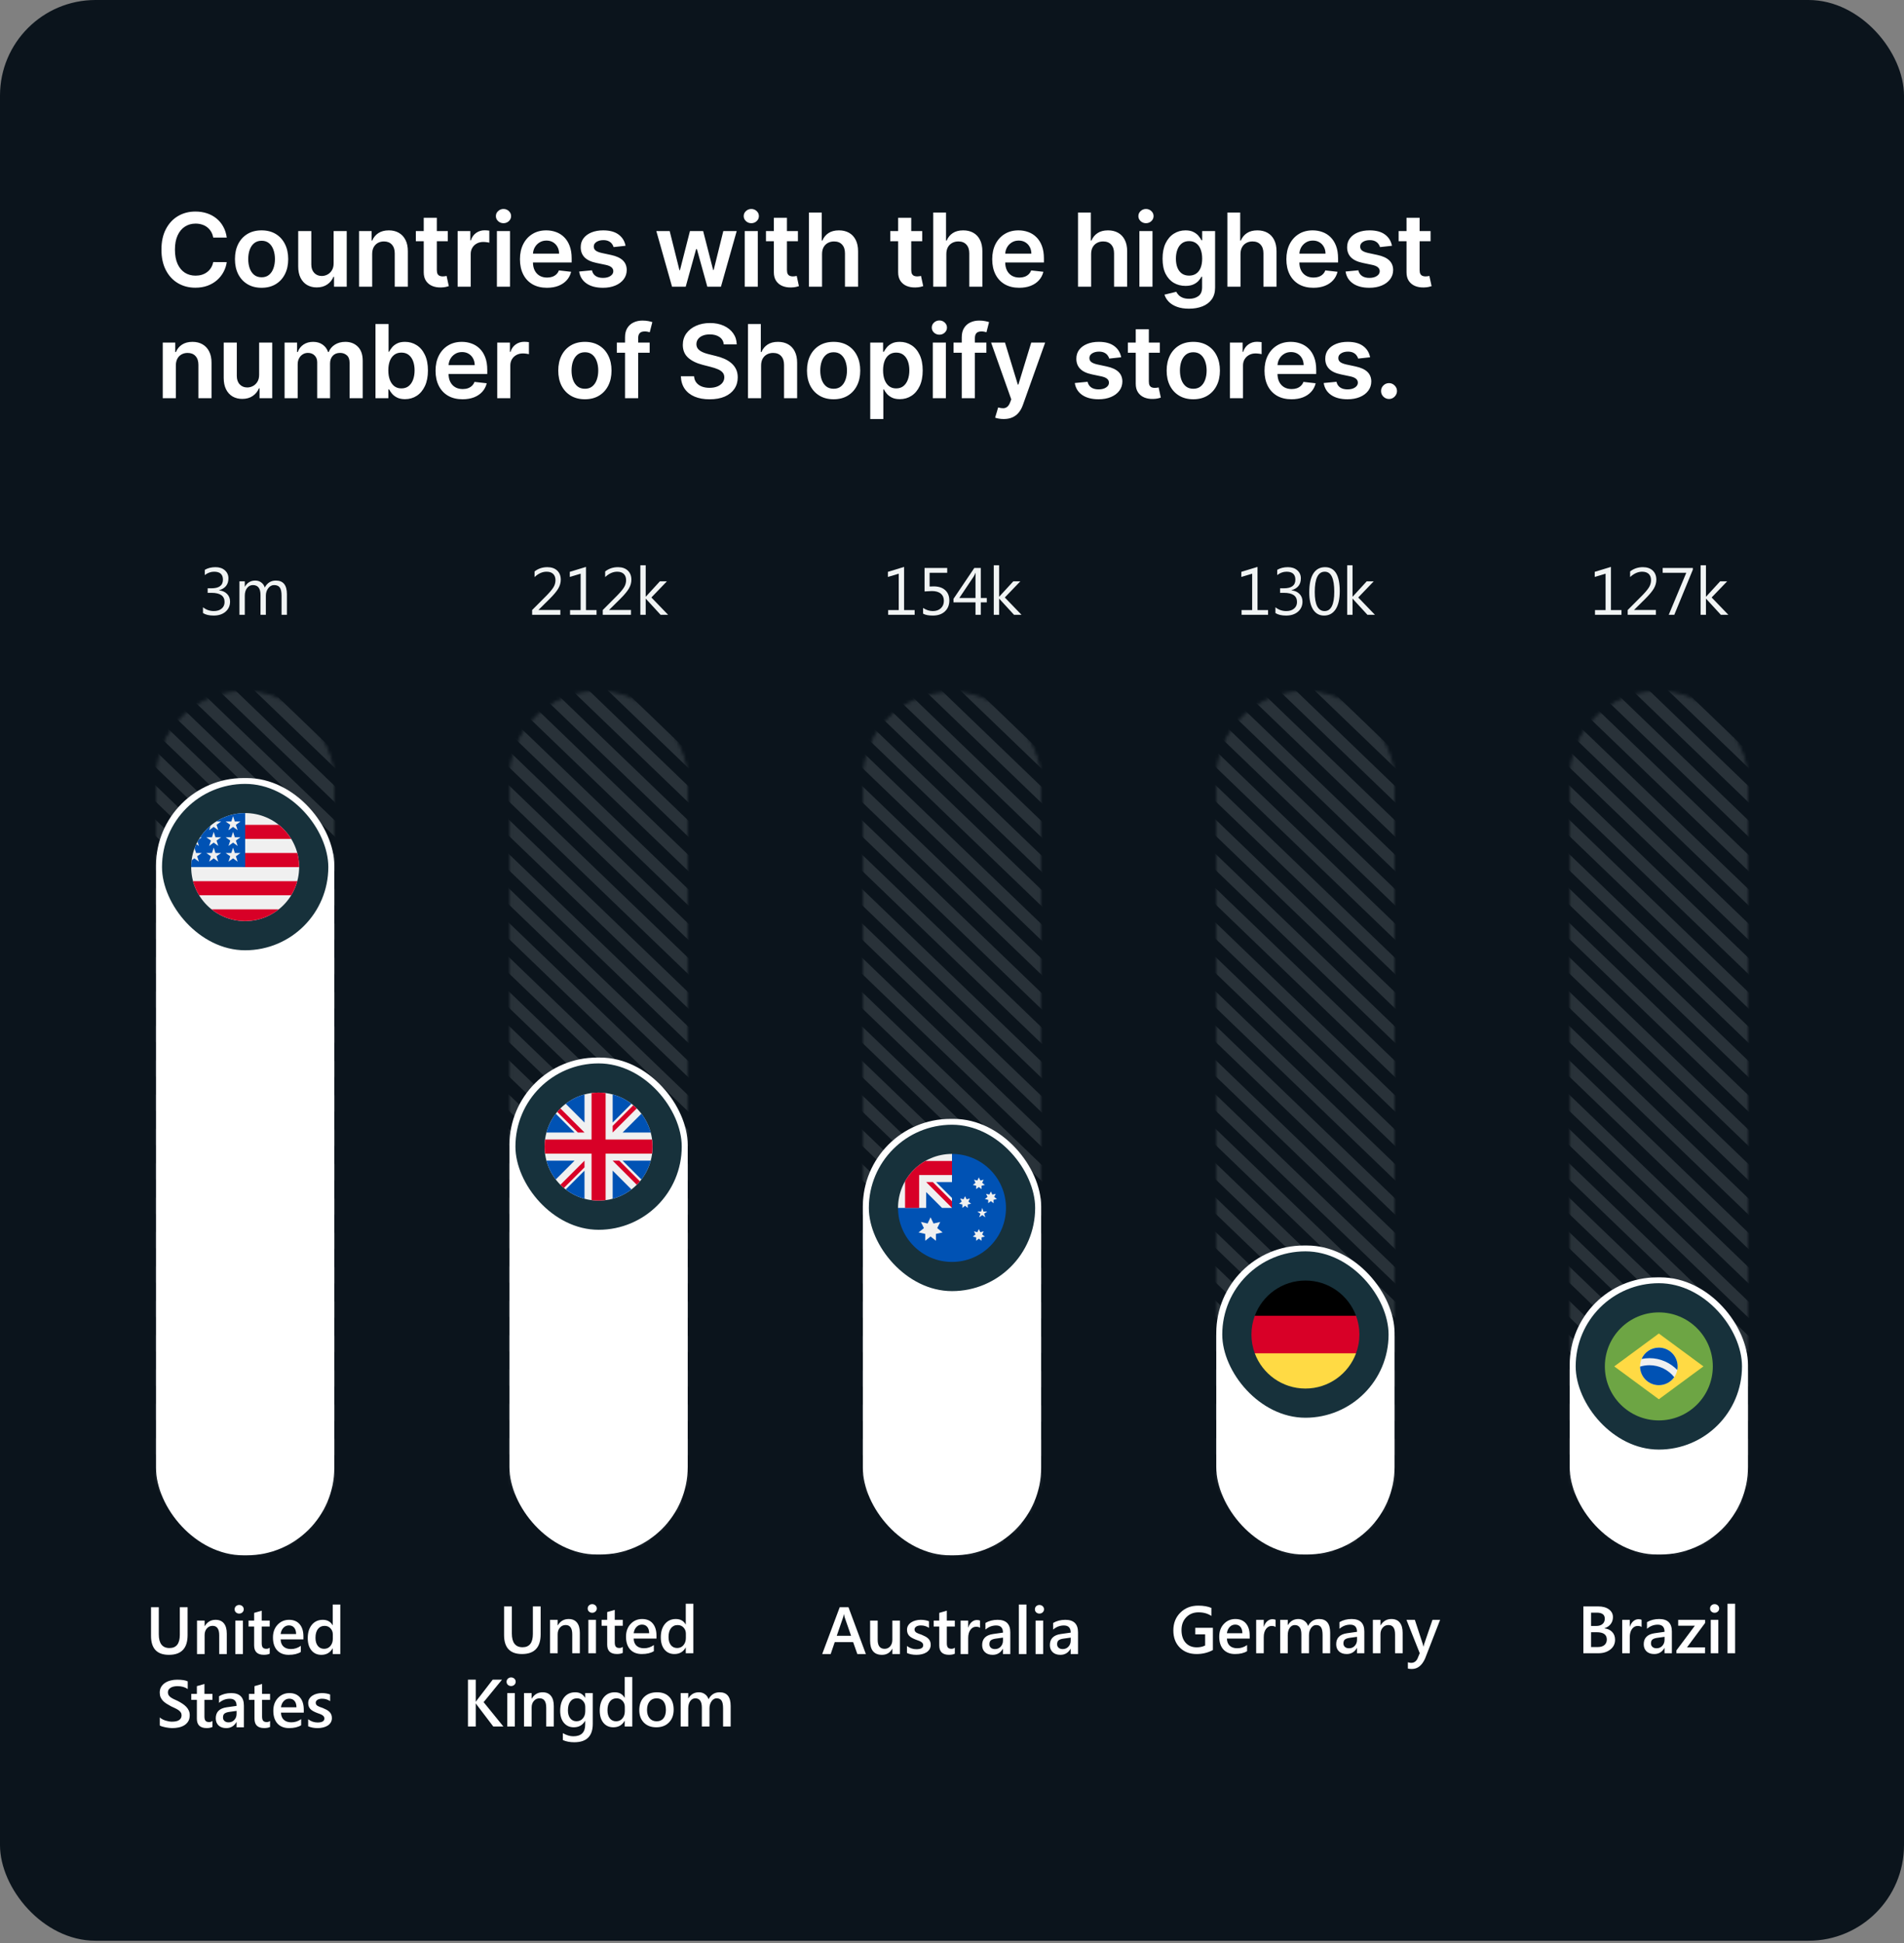
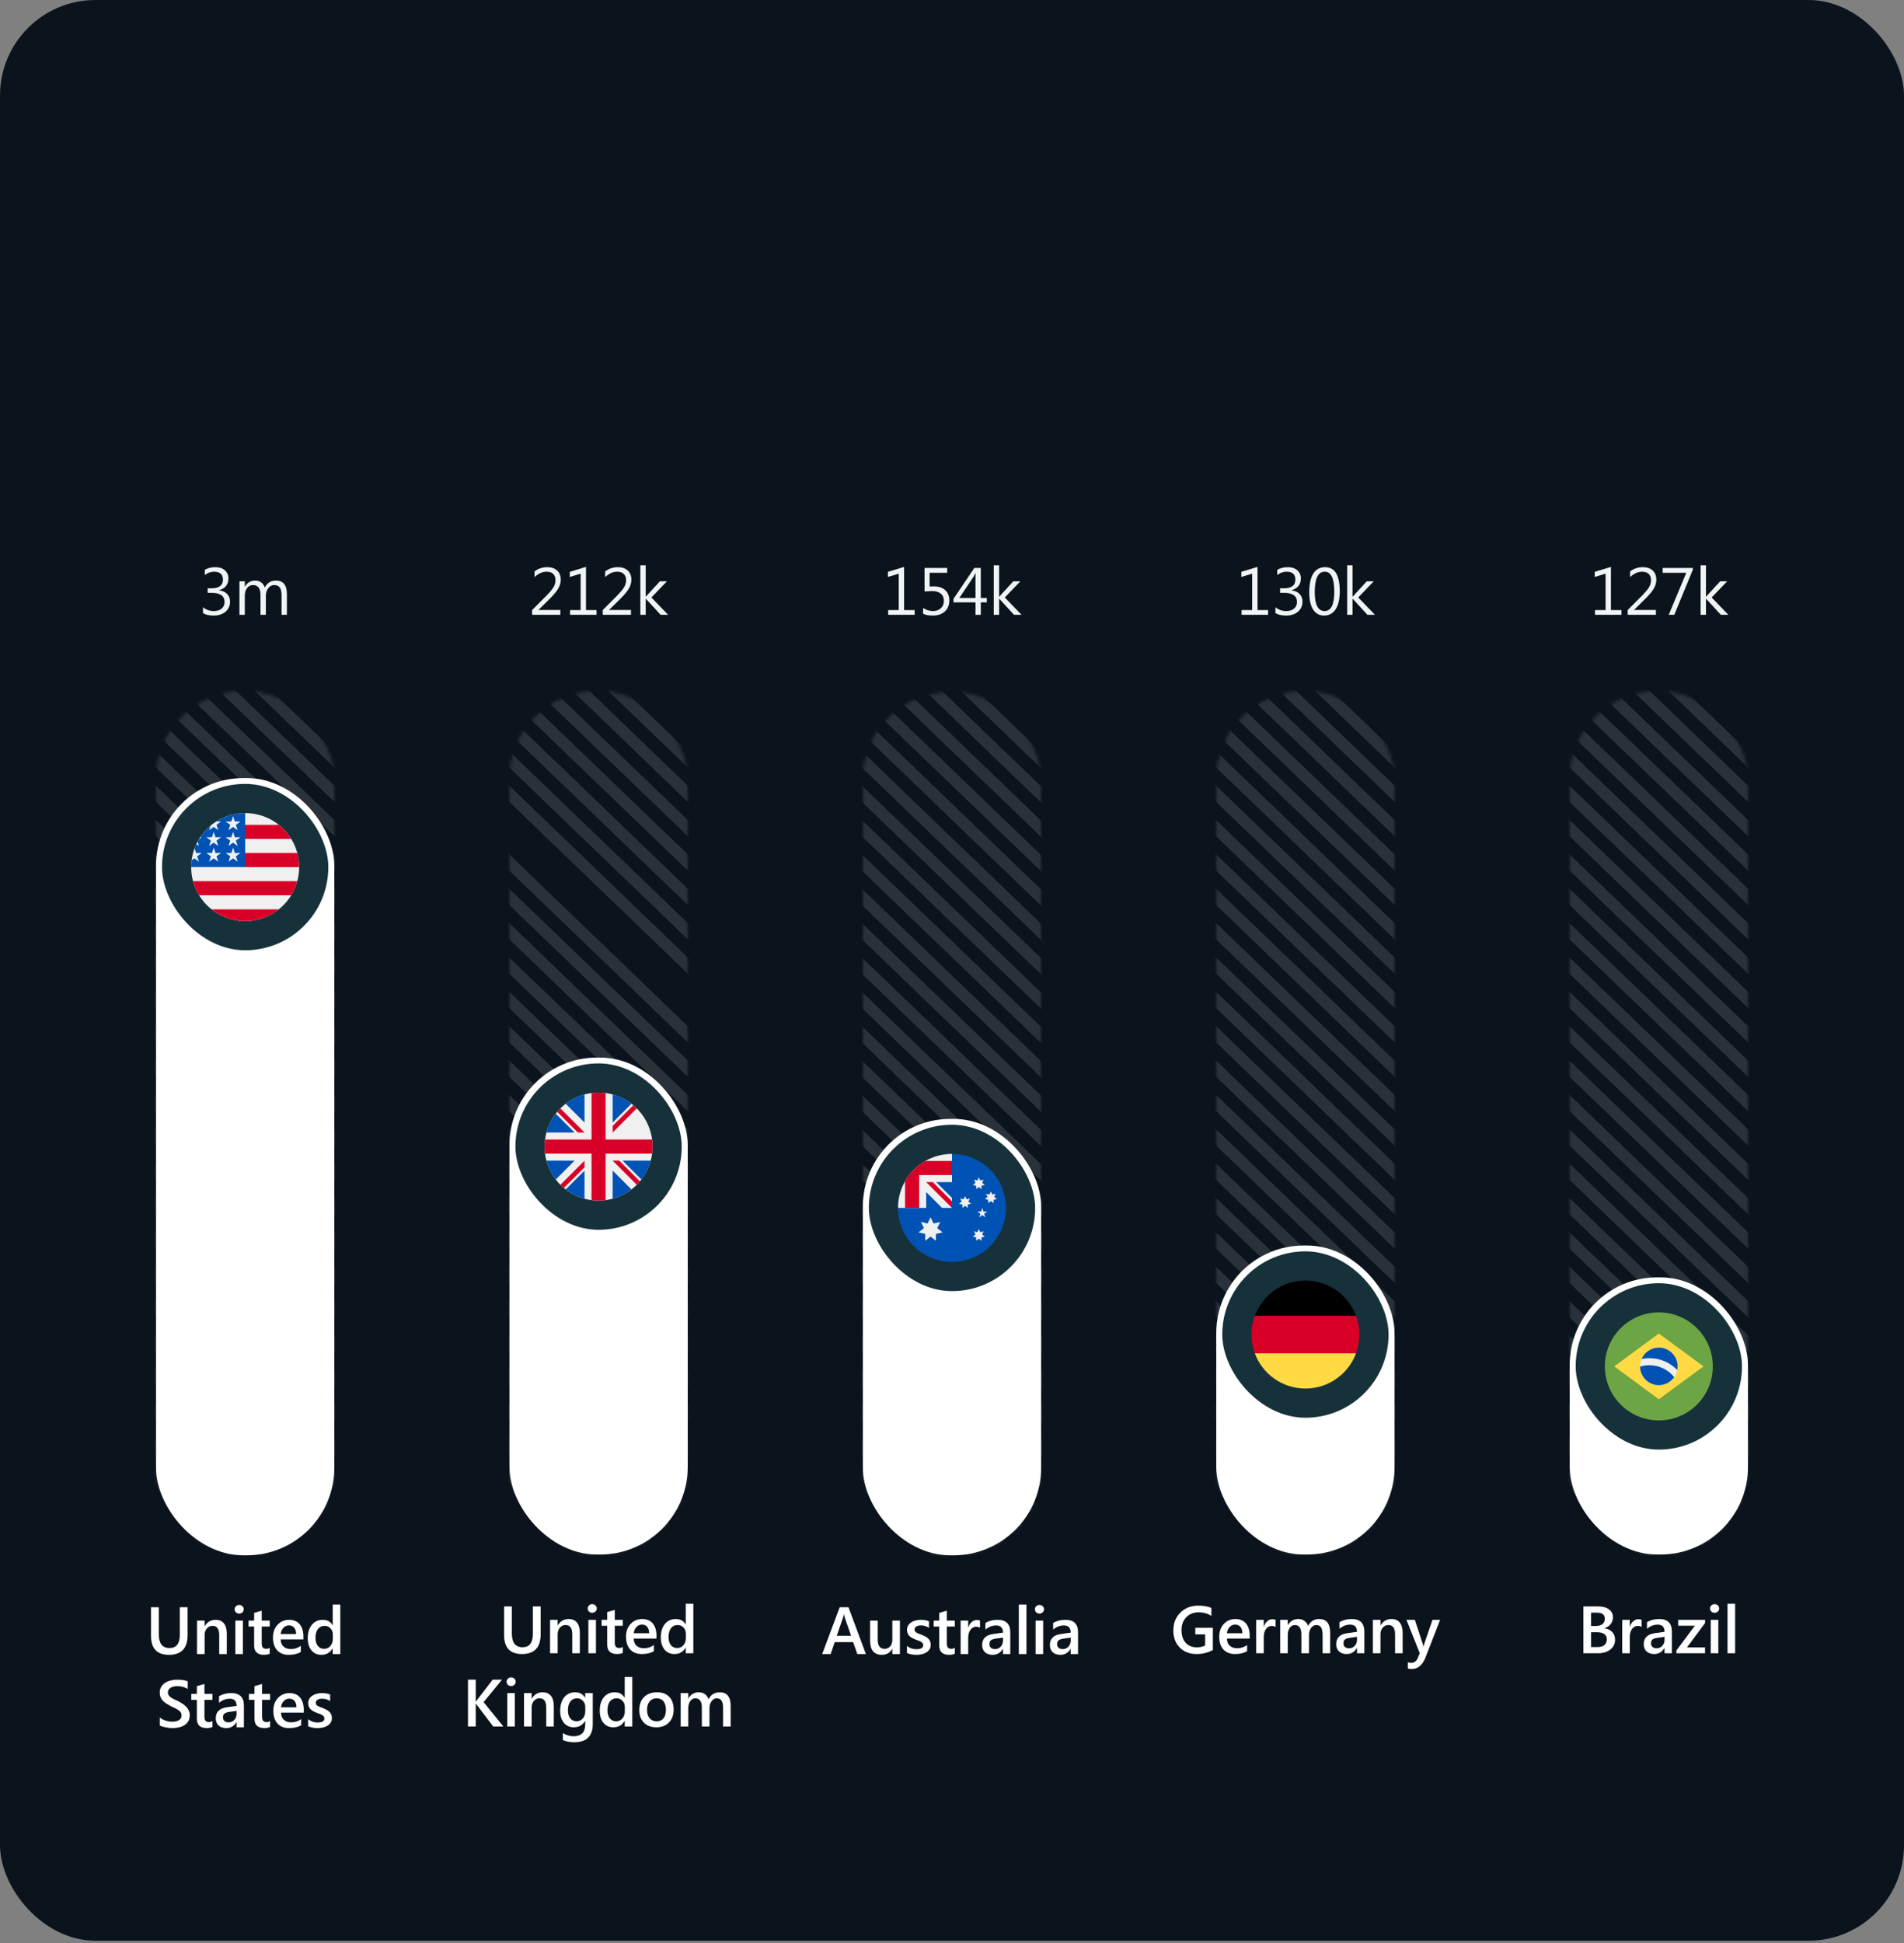
<svg xmlns="http://www.w3.org/2000/svg" width="598" height="610" viewBox="0 0 598 610" fill="none">
  <rect x="0" y="0" width="598" height="610" fill="#808080" stroke="none" />
  <rect width="598" height="609.252" rx="30" fill="#0B141C" />
-   <path d="M71.216 74.579H66.966C66.845 73.883 66.621 73.265 66.296 72.727C65.97 72.182 65.564 71.72 65.079 71.341C64.595 70.962 64.042 70.678 63.42 70.489C62.807 70.292 62.144 70.193 61.432 70.193C60.167 70.193 59.045 70.511 58.068 71.148C57.091 71.776 56.326 72.701 55.773 73.921C55.22 75.133 54.943 76.614 54.943 78.364C54.943 80.144 55.22 81.644 55.773 82.864C56.333 84.076 57.099 84.992 58.068 85.614C59.045 86.227 60.163 86.534 61.42 86.534C62.117 86.534 62.769 86.443 63.375 86.261C63.989 86.072 64.538 85.796 65.023 85.432C65.515 85.068 65.928 84.621 66.261 84.091C66.602 83.561 66.837 82.954 66.966 82.273L71.216 82.296C71.057 83.401 70.712 84.439 70.182 85.409C69.659 86.379 68.974 87.235 68.125 87.977C67.276 88.712 66.284 89.288 65.148 89.704C64.011 90.114 62.75 90.318 61.364 90.318C59.318 90.318 57.492 89.845 55.886 88.898C54.28 87.951 53.015 86.583 52.091 84.796C51.167 83.008 50.705 80.864 50.705 78.364C50.705 75.856 51.17 73.712 52.102 71.932C53.034 70.144 54.303 68.776 55.909 67.829C57.515 66.883 59.333 66.409 61.364 66.409C62.659 66.409 63.864 66.591 64.977 66.954C66.091 67.318 67.083 67.852 67.954 68.557C68.826 69.254 69.542 70.11 70.102 71.125C70.671 72.133 71.042 73.284 71.216 74.579ZM82.156 90.341C80.452 90.341 78.975 89.966 77.725 89.216C76.475 88.466 75.505 87.417 74.816 86.068C74.134 84.72 73.793 83.144 73.793 81.341C73.793 79.538 74.134 77.958 74.816 76.602C75.505 75.246 76.475 74.193 77.725 73.443C78.975 72.693 80.452 72.318 82.156 72.318C83.861 72.318 85.338 72.693 86.588 73.443C87.838 74.193 88.804 75.246 89.486 76.602C90.175 77.958 90.52 79.538 90.52 81.341C90.52 83.144 90.175 84.72 89.486 86.068C88.804 87.417 87.838 88.466 86.588 89.216C85.338 89.966 83.861 90.341 82.156 90.341ZM82.179 87.046C83.103 87.046 83.876 86.792 84.497 86.284C85.119 85.769 85.581 85.079 85.884 84.216C86.194 83.352 86.35 82.39 86.35 81.329C86.35 80.261 86.194 79.296 85.884 78.432C85.581 77.561 85.119 76.867 84.497 76.352C83.876 75.837 83.103 75.579 82.179 75.579C81.232 75.579 80.444 75.837 79.816 76.352C79.194 76.867 78.728 77.561 78.418 78.432C78.115 79.296 77.963 80.261 77.963 81.329C77.963 82.39 78.115 83.352 78.418 84.216C78.728 85.079 79.194 85.769 79.816 86.284C80.444 86.792 81.232 87.046 82.179 87.046ZM104.785 82.659V72.546H108.898V90H104.91V86.898H104.728C104.334 87.875 103.686 88.674 102.785 89.296C101.891 89.917 100.788 90.227 99.478 90.227C98.334 90.227 97.323 89.974 96.444 89.466C95.573 88.951 94.891 88.204 94.398 87.227C93.906 86.242 93.66 85.053 93.66 83.659V72.546H97.773V83.023C97.773 84.129 98.076 85.008 98.682 85.659C99.288 86.311 100.084 86.636 101.069 86.636C101.675 86.636 102.262 86.489 102.83 86.193C103.398 85.898 103.864 85.458 104.228 84.875C104.599 84.284 104.785 83.546 104.785 82.659ZM116.89 79.773V90H112.776V72.546H116.708V75.511H116.913C117.314 74.534 117.954 73.758 118.833 73.182C119.72 72.606 120.814 72.318 122.117 72.318C123.322 72.318 124.371 72.576 125.265 73.091C126.167 73.606 126.864 74.352 127.356 75.329C127.856 76.307 128.102 77.492 128.095 78.886V90H123.981V79.523C123.981 78.356 123.678 77.443 123.072 76.784C122.473 76.125 121.644 75.796 120.583 75.796C119.864 75.796 119.223 75.954 118.663 76.273C118.11 76.583 117.674 77.034 117.356 77.625C117.045 78.216 116.89 78.932 116.89 79.773ZM140.64 72.546V75.727H130.606V72.546H140.64ZM133.083 68.364H137.197V84.75C137.197 85.303 137.28 85.727 137.447 86.023C137.621 86.311 137.849 86.508 138.129 86.614C138.409 86.72 138.72 86.773 139.061 86.773C139.318 86.773 139.553 86.754 139.765 86.716C139.985 86.678 140.152 86.644 140.265 86.614L140.958 89.829C140.739 89.905 140.424 89.989 140.015 90.079C139.614 90.171 139.121 90.224 138.538 90.239C137.508 90.269 136.58 90.114 135.754 89.773C134.928 89.424 134.273 88.886 133.788 88.159C133.311 87.432 133.076 86.523 133.083 85.432V68.364ZM143.729 90V72.546H147.717V75.454H147.899C148.217 74.447 148.763 73.671 149.535 73.125C150.316 72.572 151.206 72.296 152.206 72.296C152.433 72.296 152.687 72.307 152.967 72.329C153.255 72.345 153.494 72.371 153.683 72.409V76.193C153.509 76.133 153.232 76.079 152.854 76.034C152.482 75.981 152.123 75.954 151.774 75.954C151.024 75.954 150.35 76.117 149.751 76.443C149.16 76.761 148.695 77.204 148.354 77.773C148.013 78.341 147.842 78.996 147.842 79.739V90H143.729ZM156.064 90V72.546H160.178V90H156.064ZM158.132 70.068C157.481 70.068 156.92 69.852 156.451 69.421C155.981 68.981 155.746 68.454 155.746 67.841C155.746 67.22 155.981 66.693 156.451 66.261C156.92 65.822 157.481 65.602 158.132 65.602C158.791 65.602 159.352 65.822 159.814 66.261C160.284 66.693 160.519 67.22 160.519 67.841C160.519 68.454 160.284 68.981 159.814 69.421C159.352 69.852 158.791 70.068 158.132 70.068ZM171.783 90.341C170.033 90.341 168.522 89.977 167.249 89.25C165.984 88.515 165.01 87.477 164.329 86.136C163.647 84.788 163.306 83.201 163.306 81.375C163.306 79.579 163.647 78.004 164.329 76.648C165.018 75.284 165.98 74.224 167.215 73.466C168.45 72.701 169.901 72.318 171.567 72.318C172.643 72.318 173.658 72.492 174.613 72.841C175.575 73.182 176.423 73.712 177.158 74.432C177.901 75.151 178.484 76.068 178.908 77.182C179.332 78.288 179.545 79.606 179.545 81.136V82.398H165.238V79.625H175.601C175.594 78.837 175.423 78.136 175.09 77.523C174.757 76.901 174.291 76.413 173.692 76.057C173.101 75.701 172.412 75.523 171.624 75.523C170.783 75.523 170.045 75.727 169.408 76.136C168.772 76.538 168.276 77.068 167.92 77.727C167.571 78.379 167.393 79.095 167.385 79.875V82.296C167.385 83.311 167.571 84.182 167.942 84.909C168.313 85.629 168.832 86.182 169.499 86.568C170.166 86.947 170.946 87.136 171.84 87.136C172.438 87.136 172.98 87.053 173.465 86.886C173.95 86.712 174.37 86.458 174.726 86.125C175.082 85.792 175.351 85.379 175.533 84.886L179.374 85.318C179.132 86.333 178.67 87.22 177.988 87.977C177.313 88.727 176.45 89.311 175.397 89.727C174.344 90.136 173.139 90.341 171.783 90.341ZM196.468 77.159L192.718 77.568C192.612 77.189 192.426 76.833 192.161 76.5C191.904 76.167 191.555 75.898 191.116 75.693C190.676 75.489 190.139 75.386 189.502 75.386C188.646 75.386 187.926 75.572 187.343 75.943C186.767 76.314 186.483 76.796 186.491 77.386C186.483 77.894 186.669 78.307 187.048 78.625C187.434 78.943 188.07 79.204 188.957 79.409L191.934 80.046C193.586 80.401 194.813 80.966 195.616 81.739C196.426 82.511 196.836 83.523 196.843 84.773C196.836 85.871 196.514 86.841 195.877 87.682C195.248 88.515 194.373 89.167 193.252 89.636C192.131 90.106 190.843 90.341 189.389 90.341C187.252 90.341 185.532 89.894 184.229 89C182.926 88.099 182.15 86.845 181.9 85.239L185.911 84.852C186.093 85.64 186.479 86.235 187.07 86.636C187.661 87.038 188.43 87.239 189.377 87.239C190.354 87.239 191.139 87.038 191.729 86.636C192.328 86.235 192.627 85.739 192.627 85.148C192.627 84.648 192.434 84.235 192.048 83.909C191.669 83.583 191.078 83.333 190.275 83.159L187.298 82.534C185.623 82.186 184.385 81.599 183.582 80.773C182.779 79.939 182.381 78.886 182.389 77.614C182.381 76.538 182.673 75.606 183.264 74.818C183.862 74.023 184.692 73.409 185.752 72.977C186.82 72.538 188.051 72.318 189.445 72.318C191.491 72.318 193.101 72.754 194.275 73.625C195.457 74.496 196.188 75.674 196.468 77.159ZM211.071 90L206.139 72.546H210.332L213.4 84.818H213.56L216.696 72.546H220.844L223.98 84.75H224.15L227.173 72.546H231.378L226.435 90H222.15L218.878 78.204H218.639L215.366 90H211.071ZM233.898 90V72.546H238.012V90H233.898ZM235.966 70.068C235.315 70.068 234.754 69.852 234.284 69.421C233.815 68.981 233.58 68.454 233.58 67.841C233.58 67.22 233.815 66.693 234.284 66.261C234.754 65.822 235.315 65.602 235.966 65.602C236.625 65.602 237.186 65.822 237.648 66.261C238.118 66.693 238.352 67.22 238.352 67.841C238.352 68.454 238.118 68.981 237.648 69.421C237.186 69.852 236.625 70.068 235.966 70.068ZM250.606 72.546V75.727H240.571V72.546H250.606ZM243.049 68.364H247.162V84.75C247.162 85.303 247.246 85.727 247.412 86.023C247.587 86.311 247.814 86.508 248.094 86.614C248.374 86.72 248.685 86.773 249.026 86.773C249.284 86.773 249.518 86.754 249.731 86.716C249.95 86.678 250.117 86.644 250.231 86.614L250.924 89.829C250.704 89.905 250.39 89.989 249.981 90.079C249.579 90.171 249.087 90.224 248.503 90.239C247.473 90.269 246.545 90.114 245.719 89.773C244.893 89.424 244.238 88.886 243.753 88.159C243.276 87.432 243.041 86.523 243.049 85.432V68.364ZM258.183 79.773V90H254.069V66.727H258.092V75.511H258.296C258.705 74.526 259.338 73.75 260.194 73.182C261.058 72.606 262.156 72.318 263.489 72.318C264.701 72.318 265.758 72.572 266.66 73.079C267.561 73.587 268.258 74.329 268.751 75.307C269.251 76.284 269.501 77.477 269.501 78.886V90H265.387V79.523C265.387 78.349 265.084 77.436 264.478 76.784C263.879 76.125 263.039 75.796 261.955 75.796C261.228 75.796 260.576 75.954 260.001 76.273C259.433 76.583 258.986 77.034 258.66 77.625C258.342 78.216 258.183 78.932 258.183 79.773ZM289.643 72.546V75.727H279.609V72.546H289.643ZM282.086 68.364H286.2V84.75C286.2 85.303 286.283 85.727 286.45 86.023C286.624 86.311 286.852 86.508 287.132 86.614C287.412 86.72 287.723 86.773 288.064 86.773C288.321 86.773 288.556 86.754 288.768 86.716C288.988 86.678 289.155 86.644 289.268 86.614L289.961 89.829C289.742 89.905 289.427 89.989 289.018 90.079C288.617 90.171 288.124 90.224 287.541 90.239C286.511 90.269 285.583 90.114 284.757 89.773C283.931 89.424 283.276 88.886 282.791 88.159C282.314 87.432 282.079 86.523 282.086 85.432V68.364ZM297.22 79.773V90H293.107V66.727H297.129V75.511H297.334C297.743 74.526 298.376 73.75 299.232 73.182C300.095 72.606 301.194 72.318 302.527 72.318C303.739 72.318 304.796 72.572 305.698 73.079C306.599 73.587 307.296 74.329 307.788 75.307C308.288 76.284 308.538 77.477 308.538 78.886V90H304.425V79.523C304.425 78.349 304.122 77.436 303.516 76.784C302.917 76.125 302.076 75.796 300.993 75.796C300.266 75.796 299.614 75.954 299.038 76.273C298.47 76.583 298.023 77.034 297.698 77.625C297.379 78.216 297.22 78.932 297.22 79.773ZM320.107 90.341C318.357 90.341 316.846 89.977 315.573 89.25C314.308 88.515 313.334 87.477 312.652 86.136C311.971 84.788 311.63 83.201 311.63 81.375C311.63 79.579 311.971 78.004 312.652 76.648C313.342 75.284 314.304 74.224 315.539 73.466C316.774 72.701 318.224 72.318 319.891 72.318C320.967 72.318 321.982 72.492 322.936 72.841C323.899 73.182 324.747 73.712 325.482 74.432C326.224 75.151 326.808 76.068 327.232 77.182C327.656 78.288 327.868 79.606 327.868 81.136V82.398H313.561V79.625H323.925C323.918 78.837 323.747 78.136 323.414 77.523C323.08 76.901 322.614 76.413 322.016 76.057C321.425 75.701 320.736 75.523 319.948 75.523C319.107 75.523 318.368 75.727 317.732 76.136C317.096 76.538 316.599 77.068 316.243 77.727C315.895 78.379 315.717 79.095 315.709 79.875V82.296C315.709 83.311 315.895 84.182 316.266 84.909C316.637 85.629 317.156 86.182 317.823 86.568C318.489 86.947 319.27 87.136 320.164 87.136C320.762 87.136 321.304 87.053 321.789 86.886C322.274 86.712 322.694 86.458 323.05 86.125C323.406 85.792 323.675 85.379 323.857 84.886L327.698 85.318C327.455 86.333 326.993 87.22 326.311 87.977C325.637 88.727 324.774 89.311 323.721 89.727C322.668 90.136 321.463 90.341 320.107 90.341ZM342.696 79.773V90H338.582V66.727H342.605V75.511H342.809C343.218 74.526 343.851 73.75 344.707 73.182C345.571 72.606 346.669 72.318 348.002 72.318C349.214 72.318 350.271 72.572 351.173 73.079C352.074 73.587 352.771 74.329 353.264 75.307C353.764 76.284 354.014 77.477 354.014 78.886V90H349.9V79.523C349.9 78.349 349.597 77.436 348.991 76.784C348.393 76.125 347.552 75.796 346.468 75.796C345.741 75.796 345.089 75.954 344.514 76.273C343.946 76.583 343.499 77.034 343.173 77.625C342.855 78.216 342.696 78.932 342.696 79.773ZM357.855 90V72.546H361.969V90H357.855ZM359.923 70.068C359.272 70.068 358.711 69.852 358.241 69.421C357.772 68.981 357.537 68.454 357.537 67.841C357.537 67.22 357.772 66.693 358.241 66.261C358.711 65.822 359.272 65.602 359.923 65.602C360.582 65.602 361.143 65.822 361.605 66.261C362.075 66.693 362.309 67.22 362.309 67.841C362.309 68.454 362.075 68.981 361.605 69.421C361.143 69.852 360.582 70.068 359.923 70.068ZM373.438 96.909C371.96 96.909 370.691 96.708 369.631 96.307C368.57 95.913 367.718 95.383 367.074 94.716C366.43 94.049 365.983 93.311 365.733 92.5L369.438 91.602C369.604 91.943 369.847 92.28 370.165 92.614C370.483 92.954 370.911 93.235 371.449 93.454C371.994 93.682 372.68 93.796 373.506 93.796C374.672 93.796 375.638 93.511 376.403 92.943C377.169 92.383 377.551 91.458 377.551 90.171V86.864H377.347C377.135 87.288 376.824 87.724 376.415 88.171C376.013 88.617 375.479 88.992 374.813 89.296C374.153 89.599 373.324 89.75 372.324 89.75C370.983 89.75 369.767 89.436 368.676 88.807C367.593 88.171 366.729 87.224 366.085 85.966C365.449 84.701 365.131 83.117 365.131 81.216C365.131 79.299 365.449 77.682 366.085 76.364C366.729 75.038 367.597 74.034 368.688 73.352C369.778 72.663 370.994 72.318 372.335 72.318C373.358 72.318 374.199 72.492 374.858 72.841C375.525 73.182 376.055 73.595 376.449 74.079C376.843 74.557 377.142 75.008 377.347 75.432H377.574V72.546H381.631V90.284C381.631 91.776 381.275 93.011 380.563 93.989C379.85 94.966 378.877 95.697 377.642 96.182C376.407 96.667 375.006 96.909 373.438 96.909ZM373.472 86.523C374.343 86.523 375.085 86.311 375.699 85.886C376.313 85.462 376.778 84.852 377.097 84.057C377.415 83.261 377.574 82.307 377.574 81.193C377.574 80.095 377.415 79.133 377.097 78.307C376.786 77.481 376.324 76.841 375.71 76.386C375.104 75.924 374.358 75.693 373.472 75.693C372.555 75.693 371.79 75.932 371.176 76.409C370.563 76.886 370.1 77.542 369.79 78.375C369.479 79.201 369.324 80.14 369.324 81.193C369.324 82.261 369.479 83.197 369.79 84C370.108 84.796 370.574 85.417 371.188 85.864C371.809 86.303 372.57 86.523 373.472 86.523ZM389.608 79.773V90H385.495V66.727H389.517V75.511H389.722C390.131 74.526 390.764 73.75 391.62 73.182C392.483 72.606 393.582 72.318 394.915 72.318C396.127 72.318 397.184 72.572 398.086 73.079C398.987 73.587 399.684 74.329 400.176 75.307C400.676 76.284 400.926 77.477 400.926 78.886V90H396.813V79.523C396.813 78.349 396.51 77.436 395.904 76.784C395.305 76.125 394.464 75.796 393.381 75.796C392.654 75.796 392.002 75.954 391.426 76.273C390.858 76.583 390.411 77.034 390.086 77.625C389.767 78.216 389.608 78.932 389.608 79.773ZM412.495 90.341C410.745 90.341 409.234 89.977 407.961 89.25C406.696 88.515 405.722 87.477 405.04 86.136C404.359 84.788 404.018 83.201 404.018 81.375C404.018 79.579 404.359 78.004 405.04 76.648C405.73 75.284 406.692 74.224 407.927 73.466C409.162 72.701 410.612 72.318 412.279 72.318C413.355 72.318 414.37 72.492 415.324 72.841C416.287 73.182 417.135 73.712 417.87 74.432C418.612 75.151 419.196 76.068 419.62 77.182C420.044 78.288 420.256 79.606 420.256 81.136V82.398H405.949V79.625H416.313C416.306 78.837 416.135 78.136 415.802 77.523C415.468 76.901 415.002 76.413 414.404 76.057C413.813 75.701 413.124 75.523 412.336 75.523C411.495 75.523 410.756 75.727 410.12 76.136C409.484 76.538 408.987 77.068 408.631 77.727C408.283 78.379 408.105 79.095 408.097 79.875V82.296C408.097 83.311 408.283 84.182 408.654 84.909C409.025 85.629 409.544 86.182 410.211 86.568C410.877 86.947 411.658 87.136 412.552 87.136C413.15 87.136 413.692 87.053 414.177 86.886C414.662 86.712 415.082 86.458 415.438 86.125C415.794 85.792 416.063 85.379 416.245 84.886L420.086 85.318C419.843 86.333 419.381 87.22 418.699 87.977C418.025 88.727 417.162 89.311 416.109 89.727C415.056 90.136 413.851 90.341 412.495 90.341ZM437.18 77.159L433.43 77.568C433.324 77.189 433.138 76.833 432.873 76.5C432.615 76.167 432.267 75.898 431.828 75.693C431.388 75.489 430.85 75.386 430.214 75.386C429.358 75.386 428.638 75.572 428.055 75.943C427.479 76.314 427.195 76.796 427.203 77.386C427.195 77.894 427.381 78.307 427.759 78.625C428.146 78.943 428.782 79.204 429.668 79.409L432.646 80.046C434.297 80.401 435.525 80.966 436.328 81.739C437.138 82.511 437.547 83.523 437.555 84.773C437.547 85.871 437.225 86.841 436.589 87.682C435.96 88.515 435.085 89.167 433.964 89.636C432.843 90.106 431.555 90.341 430.1 90.341C427.964 90.341 426.244 89.894 424.941 89C423.638 88.099 422.862 86.845 422.612 85.239L426.623 84.852C426.805 85.64 427.191 86.235 427.782 86.636C428.373 87.038 429.142 87.239 430.089 87.239C431.066 87.239 431.85 87.038 432.441 86.636C433.04 86.235 433.339 85.739 433.339 85.148C433.339 84.648 433.146 84.235 432.759 83.909C432.381 83.583 431.79 83.333 430.987 83.159L428.009 82.534C426.335 82.186 425.097 81.599 424.293 80.773C423.49 79.939 423.093 78.886 423.1 77.614C423.093 76.538 423.384 75.606 423.975 74.818C424.574 74.023 425.403 73.409 426.464 72.977C427.532 72.538 428.763 72.318 430.157 72.318C432.203 72.318 433.812 72.754 434.987 73.625C436.168 74.496 436.9 75.674 437.18 77.159ZM449.311 72.546V75.727H439.277V72.546H449.311ZM441.754 68.364H445.868V84.75C445.868 85.303 445.951 85.727 446.118 86.023C446.292 86.311 446.519 86.508 446.799 86.614C447.08 86.72 447.39 86.773 447.731 86.773C447.989 86.773 448.224 86.754 448.436 86.716C448.656 86.678 448.822 86.644 448.936 86.614L449.629 89.829C449.409 89.905 449.095 89.989 448.686 90.079C448.284 90.171 447.792 90.224 447.209 90.239C446.178 90.269 445.25 90.114 444.424 89.773C443.599 89.424 442.943 88.886 442.459 88.159C441.981 87.432 441.746 86.523 441.754 85.432V68.364ZM55.227 114.773V125H51.114V107.545H55.045V110.511H55.25C55.651 109.534 56.292 108.758 57.17 108.182C58.057 107.606 59.151 107.318 60.455 107.318C61.659 107.318 62.708 107.576 63.602 108.091C64.504 108.606 65.201 109.352 65.693 110.33C66.193 111.307 66.439 112.492 66.432 113.886V125H62.318V114.523C62.318 113.356 62.015 112.443 61.409 111.784C60.811 111.125 59.981 110.795 58.92 110.795C58.201 110.795 57.561 110.955 57 111.273C56.447 111.583 56.011 112.034 55.693 112.625C55.383 113.216 55.227 113.932 55.227 114.773ZM81.387 117.659V107.545H85.5V125H81.512V121.898H81.33C80.936 122.875 80.288 123.674 79.387 124.295C78.493 124.917 77.39 125.227 76.08 125.227C74.936 125.227 73.924 124.973 73.046 124.466C72.174 123.951 71.493 123.205 71 122.227C70.508 121.242 70.262 120.053 70.262 118.659V107.545H74.375V118.023C74.375 119.129 74.678 120.008 75.284 120.659C75.89 121.311 76.686 121.636 77.671 121.636C78.277 121.636 78.864 121.489 79.432 121.193C80 120.898 80.466 120.458 80.83 119.875C81.201 119.284 81.387 118.545 81.387 117.659ZM89.378 125V107.545H93.31V110.511H93.515C93.878 109.511 94.481 108.731 95.322 108.17C96.162 107.602 97.166 107.318 98.333 107.318C99.515 107.318 100.511 107.606 101.322 108.182C102.14 108.75 102.716 109.527 103.049 110.511H103.231C103.617 109.542 104.269 108.769 105.185 108.193C106.109 107.61 107.204 107.318 108.469 107.318C110.075 107.318 111.386 107.826 112.401 108.841C113.416 109.856 113.924 111.337 113.924 113.284V125H109.799V113.92C109.799 112.837 109.511 112.045 108.935 111.545C108.359 111.038 107.655 110.784 106.822 110.784C105.829 110.784 105.053 111.095 104.492 111.716C103.939 112.33 103.662 113.129 103.662 114.114V125H99.628V113.75C99.628 112.848 99.356 112.129 98.81 111.591C98.272 111.053 97.568 110.784 96.697 110.784C96.106 110.784 95.568 110.936 95.083 111.239C94.598 111.534 94.212 111.955 93.924 112.5C93.636 113.038 93.492 113.667 93.492 114.386V125H89.378ZM117.927 125V101.727H122.041V110.432H122.211C122.423 110.008 122.722 109.557 123.109 109.08C123.495 108.595 124.018 108.182 124.677 107.841C125.336 107.492 126.177 107.318 127.2 107.318C128.548 107.318 129.764 107.663 130.847 108.352C131.938 109.034 132.802 110.045 133.438 111.386C134.082 112.72 134.404 114.356 134.404 116.295C134.404 118.212 134.09 119.841 133.461 121.182C132.832 122.523 131.976 123.545 130.893 124.25C129.81 124.955 128.582 125.307 127.211 125.307C126.211 125.307 125.382 125.14 124.722 124.807C124.063 124.473 123.533 124.072 123.132 123.602C122.738 123.125 122.431 122.674 122.211 122.25H121.972V125H117.927ZM121.961 116.273C121.961 117.402 122.12 118.39 122.438 119.239C122.764 120.087 123.23 120.75 123.836 121.227C124.45 121.697 125.192 121.932 126.063 121.932C126.972 121.932 127.734 121.689 128.347 121.205C128.961 120.712 129.423 120.042 129.734 119.193C130.052 118.337 130.211 117.364 130.211 116.273C130.211 115.189 130.056 114.227 129.745 113.386C129.435 112.545 128.972 111.886 128.359 111.409C127.745 110.932 126.98 110.693 126.063 110.693C125.185 110.693 124.438 110.924 123.825 111.386C123.211 111.848 122.745 112.496 122.427 113.33C122.116 114.163 121.961 115.144 121.961 116.273ZM145.277 125.341C143.527 125.341 142.015 124.977 140.743 124.25C139.477 123.515 138.504 122.477 137.822 121.136C137.14 119.788 136.799 118.201 136.799 116.375C136.799 114.58 137.14 113.004 137.822 111.648C138.512 110.284 139.474 109.223 140.708 108.466C141.943 107.701 143.394 107.318 145.061 107.318C146.137 107.318 147.152 107.492 148.106 107.841C149.068 108.182 149.917 108.712 150.652 109.432C151.394 110.152 151.977 111.068 152.402 112.182C152.826 113.288 153.038 114.606 153.038 116.136V117.398H138.731V114.625H149.095C149.087 113.837 148.917 113.136 148.583 112.523C148.25 111.902 147.784 111.413 147.186 111.057C146.595 110.701 145.905 110.523 145.118 110.523C144.277 110.523 143.538 110.727 142.902 111.136C142.265 111.538 141.769 112.068 141.413 112.727C141.065 113.379 140.887 114.095 140.879 114.875V117.295C140.879 118.311 141.065 119.182 141.436 119.909C141.807 120.629 142.326 121.182 142.993 121.568C143.659 121.947 144.44 122.136 145.333 122.136C145.932 122.136 146.474 122.053 146.958 121.886C147.443 121.712 147.864 121.458 148.22 121.125C148.576 120.792 148.845 120.379 149.027 119.886L152.868 120.318C152.625 121.333 152.163 122.22 151.481 122.977C150.807 123.727 149.943 124.311 148.89 124.727C147.837 125.136 146.633 125.341 145.277 125.341ZM156.166 125V107.545H160.155V110.455H160.337C160.655 109.447 161.2 108.67 161.973 108.125C162.753 107.572 163.643 107.295 164.643 107.295C164.871 107.295 165.124 107.307 165.405 107.33C165.693 107.345 165.931 107.371 166.121 107.409V111.193C165.946 111.133 165.67 111.08 165.291 111.034C164.92 110.981 164.56 110.955 164.212 110.955C163.462 110.955 162.787 111.117 162.189 111.443C161.598 111.761 161.132 112.205 160.791 112.773C160.45 113.341 160.28 113.996 160.28 114.739V125H156.166ZM183.701 125.341C181.996 125.341 180.519 124.966 179.269 124.216C178.019 123.466 177.049 122.417 176.36 121.068C175.678 119.72 175.337 118.144 175.337 116.341C175.337 114.538 175.678 112.958 176.36 111.602C177.049 110.246 178.019 109.193 179.269 108.443C180.519 107.693 181.996 107.318 183.701 107.318C185.405 107.318 186.883 107.693 188.133 108.443C189.383 109.193 190.349 110.246 191.03 111.602C191.72 112.958 192.064 114.538 192.064 116.341C192.064 118.144 191.72 119.72 191.03 121.068C190.349 122.417 189.383 123.466 188.133 124.216C186.883 124.966 185.405 125.341 183.701 125.341ZM183.724 122.045C184.648 122.045 185.42 121.792 186.042 121.284C186.663 120.769 187.125 120.08 187.428 119.216C187.739 118.352 187.894 117.39 187.894 116.33C187.894 115.261 187.739 114.295 187.428 113.432C187.125 112.561 186.663 111.867 186.042 111.352C185.42 110.837 184.648 110.58 183.724 110.58C182.777 110.58 181.989 110.837 181.36 111.352C180.739 111.867 180.273 112.561 179.962 113.432C179.659 114.295 179.508 115.261 179.508 116.33C179.508 117.39 179.659 118.352 179.962 119.216C180.273 120.08 180.739 120.769 181.36 121.284C181.989 121.792 182.777 122.045 183.724 122.045ZM204.045 107.545V110.727H193.727V107.545H204.045ZM196.306 125V105.898C196.306 104.723 196.549 103.746 197.033 102.966C197.526 102.186 198.185 101.602 199.011 101.216C199.836 100.83 200.753 100.636 201.761 100.636C202.473 100.636 203.105 100.693 203.658 100.807C204.211 100.92 204.621 101.023 204.886 101.114L204.068 104.295C203.893 104.242 203.674 104.189 203.408 104.136C203.143 104.076 202.848 104.045 202.522 104.045C201.757 104.045 201.215 104.231 200.897 104.602C200.586 104.966 200.431 105.489 200.431 106.17V125H196.306ZM227.329 108.125C227.223 107.133 226.776 106.36 225.989 105.807C225.208 105.254 224.193 104.977 222.943 104.977C222.064 104.977 221.31 105.11 220.682 105.375C220.053 105.64 219.572 106 219.239 106.455C218.905 106.909 218.735 107.428 218.727 108.011C218.727 108.496 218.837 108.917 219.057 109.273C219.284 109.629 219.591 109.932 219.977 110.182C220.364 110.424 220.792 110.629 221.261 110.795C221.731 110.962 222.204 111.102 222.682 111.216L224.864 111.761C225.742 111.966 226.587 112.242 227.398 112.591C228.216 112.939 228.947 113.379 229.591 113.909C230.242 114.439 230.757 115.08 231.136 115.83C231.515 116.58 231.704 117.458 231.704 118.466C231.704 119.83 231.356 121.03 230.659 122.068C229.962 123.098 228.954 123.905 227.636 124.489C226.326 125.064 224.739 125.352 222.875 125.352C221.064 125.352 219.492 125.072 218.159 124.511C216.833 123.951 215.795 123.133 215.045 122.057C214.303 120.981 213.901 119.67 213.841 118.125H217.989C218.049 118.936 218.299 119.61 218.739 120.148C219.178 120.686 219.75 121.087 220.454 121.352C221.167 121.617 221.962 121.75 222.841 121.75C223.757 121.75 224.56 121.614 225.25 121.341C225.947 121.061 226.492 120.674 226.886 120.182C227.28 119.682 227.481 119.098 227.489 118.432C227.481 117.826 227.303 117.326 226.954 116.932C226.606 116.53 226.117 116.197 225.489 115.932C224.867 115.659 224.14 115.417 223.307 115.205L220.659 114.523C218.742 114.03 217.227 113.284 216.114 112.284C215.007 111.277 214.454 109.939 214.454 108.273C214.454 106.902 214.826 105.701 215.568 104.67C216.318 103.64 217.337 102.841 218.625 102.273C219.913 101.697 221.371 101.409 223 101.409C224.651 101.409 226.098 101.697 227.341 102.273C228.591 102.841 229.572 103.633 230.284 104.648C230.996 105.655 231.364 106.814 231.386 108.125H227.329ZM239.043 114.773V125H234.929V101.727H238.952V110.511H239.156C239.566 109.527 240.198 108.75 241.054 108.182C241.918 107.606 243.016 107.318 244.35 107.318C245.562 107.318 246.619 107.572 247.52 108.08C248.422 108.587 249.119 109.33 249.611 110.307C250.111 111.284 250.361 112.477 250.361 113.886V125H246.247V114.523C246.247 113.348 245.944 112.436 245.338 111.784C244.74 111.125 243.899 110.795 242.816 110.795C242.088 110.795 241.437 110.955 240.861 111.273C240.293 111.583 239.846 112.034 239.52 112.625C239.202 113.216 239.043 113.932 239.043 114.773ZM261.816 125.341C260.111 125.341 258.634 124.966 257.384 124.216C256.134 123.466 255.164 122.417 254.475 121.068C253.793 119.72 253.452 118.144 253.452 116.341C253.452 114.538 253.793 112.958 254.475 111.602C255.164 110.246 256.134 109.193 257.384 108.443C258.634 107.693 260.111 107.318 261.816 107.318C263.52 107.318 264.998 107.693 266.248 108.443C267.498 109.193 268.464 110.246 269.145 111.602C269.835 112.958 270.179 114.538 270.179 116.341C270.179 118.144 269.835 119.72 269.145 121.068C268.464 122.417 267.498 123.466 266.248 124.216C264.998 124.966 263.52 125.341 261.816 125.341ZM261.839 122.045C262.763 122.045 263.535 121.792 264.157 121.284C264.778 120.769 265.24 120.08 265.543 119.216C265.854 118.352 266.009 117.39 266.009 116.33C266.009 115.261 265.854 114.295 265.543 113.432C265.24 112.561 264.778 111.867 264.157 111.352C263.535 110.837 262.763 110.58 261.839 110.58C260.892 110.58 260.104 110.837 259.475 111.352C258.854 111.867 258.388 112.561 258.077 113.432C257.774 114.295 257.623 115.261 257.623 116.33C257.623 117.39 257.774 118.352 258.077 119.216C258.388 120.08 258.854 120.769 259.475 121.284C260.104 121.792 260.892 122.045 261.839 122.045ZM273.319 131.545V107.545H277.364V110.432H277.603C277.815 110.008 278.114 109.557 278.501 109.08C278.887 108.595 279.41 108.182 280.069 107.841C280.728 107.492 281.569 107.318 282.592 107.318C283.94 107.318 285.156 107.663 286.239 108.352C287.33 109.034 288.194 110.045 288.83 111.386C289.474 112.72 289.796 114.356 289.796 116.295C289.796 118.212 289.482 119.841 288.853 121.182C288.224 122.523 287.368 123.545 286.285 124.25C285.201 124.955 283.974 125.307 282.603 125.307C281.603 125.307 280.773 125.14 280.114 124.807C279.455 124.473 278.925 124.072 278.523 123.602C278.129 123.125 277.823 122.674 277.603 122.25H277.433V131.545H273.319ZM277.353 116.273C277.353 117.402 277.512 118.39 277.83 119.239C278.156 120.087 278.622 120.75 279.228 121.227C279.842 121.697 280.584 121.932 281.455 121.932C282.364 121.932 283.126 121.689 283.739 121.205C284.353 120.712 284.815 120.042 285.126 119.193C285.444 118.337 285.603 117.364 285.603 116.273C285.603 115.189 285.448 114.227 285.137 113.386C284.826 112.545 284.364 111.886 283.751 111.409C283.137 110.932 282.372 110.693 281.455 110.693C280.576 110.693 279.83 110.924 279.217 111.386C278.603 111.848 278.137 112.496 277.819 113.33C277.508 114.163 277.353 115.144 277.353 116.273ZM292.967 125V107.545H297.081V125H292.967ZM295.035 105.068C294.384 105.068 293.823 104.852 293.353 104.42C292.884 103.981 292.649 103.455 292.649 102.841C292.649 102.22 292.884 101.693 293.353 101.261C293.823 100.822 294.384 100.602 295.035 100.602C295.694 100.602 296.255 100.822 296.717 101.261C297.187 101.693 297.421 102.22 297.421 102.841C297.421 103.455 297.187 103.981 296.717 104.42C296.255 104.852 295.694 105.068 295.035 105.068ZM309.8 107.545V110.727H299.481V107.545H309.8ZM302.061 125V105.898C302.061 104.723 302.303 103.746 302.788 102.966C303.281 102.186 303.94 101.602 304.765 101.216C305.591 100.83 306.508 100.636 307.515 100.636C308.228 100.636 308.86 100.693 309.413 100.807C309.966 100.92 310.375 101.023 310.64 101.114L309.822 104.295C309.648 104.242 309.428 104.189 309.163 104.136C308.898 104.076 308.603 104.045 308.277 104.045C307.512 104.045 306.97 104.231 306.652 104.602C306.341 104.966 306.186 105.489 306.186 106.17V125H302.061ZM315.226 131.545C314.665 131.545 314.146 131.5 313.669 131.409C313.199 131.326 312.824 131.227 312.544 131.114L313.499 127.909C314.097 128.083 314.631 128.167 315.101 128.159C315.571 128.152 315.984 128.004 316.34 127.716C316.703 127.436 317.01 126.966 317.26 126.307L317.612 125.364L311.283 107.545H315.646L319.669 120.727H319.851L323.885 107.545H328.26L321.271 127.114C320.946 128.038 320.514 128.83 319.976 129.489C319.438 130.155 318.779 130.663 317.999 131.011C317.226 131.367 316.302 131.545 315.226 131.545ZM352.136 112.159L348.386 112.568C348.28 112.189 348.094 111.833 347.829 111.5C347.571 111.167 347.223 110.898 346.783 110.693C346.344 110.489 345.806 110.386 345.17 110.386C344.314 110.386 343.594 110.572 343.011 110.943C342.435 111.314 342.151 111.795 342.158 112.386C342.151 112.894 342.336 113.307 342.715 113.625C343.102 113.943 343.738 114.205 344.624 114.409L347.602 115.045C349.253 115.402 350.48 115.966 351.283 116.739C352.094 117.511 352.503 118.523 352.511 119.773C352.503 120.871 352.181 121.841 351.545 122.682C350.916 123.515 350.041 124.167 348.92 124.636C347.798 125.106 346.511 125.341 345.056 125.341C342.92 125.341 341.2 124.894 339.897 124C338.594 123.098 337.817 121.845 337.567 120.239L341.579 119.852C341.761 120.64 342.147 121.235 342.738 121.636C343.329 122.038 344.098 122.239 345.045 122.239C346.022 122.239 346.806 122.038 347.397 121.636C347.995 121.235 348.295 120.739 348.295 120.148C348.295 119.648 348.102 119.235 347.715 118.909C347.336 118.583 346.745 118.333 345.942 118.159L342.965 117.534C341.291 117.186 340.052 116.598 339.249 115.773C338.446 114.939 338.048 113.886 338.056 112.614C338.048 111.538 338.34 110.606 338.931 109.818C339.53 109.023 340.359 108.409 341.42 107.977C342.488 107.538 343.719 107.318 345.113 107.318C347.158 107.318 348.768 107.754 349.942 108.625C351.124 109.496 351.855 110.674 352.136 112.159ZM364.267 107.545V110.727H354.232V107.545H364.267ZM356.71 103.364H360.823V119.75C360.823 120.303 360.907 120.727 361.073 121.023C361.248 121.311 361.475 121.508 361.755 121.614C362.035 121.72 362.346 121.773 362.687 121.773C362.945 121.773 363.179 121.754 363.392 121.716C363.611 121.678 363.778 121.644 363.892 121.614L364.585 124.83C364.365 124.905 364.051 124.989 363.642 125.08C363.24 125.17 362.748 125.223 362.164 125.239C361.134 125.269 360.206 125.114 359.38 124.773C358.554 124.424 357.899 123.886 357.414 123.159C356.937 122.432 356.702 121.523 356.71 120.432V103.364ZM374.781 125.341C373.076 125.341 371.599 124.966 370.349 124.216C369.099 123.466 368.129 122.417 367.44 121.068C366.758 119.72 366.417 118.144 366.417 116.341C366.417 114.538 366.758 112.958 367.44 111.602C368.129 110.246 369.099 109.193 370.349 108.443C371.599 107.693 373.076 107.318 374.781 107.318C376.486 107.318 377.963 107.693 379.213 108.443C380.463 109.193 381.429 110.246 382.111 111.602C382.8 112.958 383.145 114.538 383.145 116.341C383.145 118.144 382.8 119.72 382.111 121.068C381.429 122.417 380.463 123.466 379.213 124.216C377.963 124.966 376.486 125.341 374.781 125.341ZM374.804 122.045C375.728 122.045 376.501 121.792 377.122 121.284C377.743 120.769 378.205 120.08 378.508 119.216C378.819 118.352 378.974 117.39 378.974 116.33C378.974 115.261 378.819 114.295 378.508 113.432C378.205 112.561 377.743 111.867 377.122 111.352C376.501 110.837 375.728 110.58 374.804 110.58C373.857 110.58 373.069 110.837 372.44 111.352C371.819 111.867 371.353 112.561 371.042 113.432C370.739 114.295 370.588 115.261 370.588 116.33C370.588 117.39 370.739 118.352 371.042 119.216C371.353 120.08 371.819 120.769 372.44 121.284C373.069 121.792 373.857 122.045 374.804 122.045ZM386.284 125V107.545H390.273V110.455H390.455C390.773 109.447 391.318 108.67 392.091 108.125C392.871 107.572 393.761 107.295 394.761 107.295C394.989 107.295 395.242 107.307 395.523 107.33C395.811 107.345 396.049 107.371 396.239 107.409V111.193C396.064 111.133 395.788 111.08 395.409 111.034C395.038 110.981 394.678 110.955 394.33 110.955C393.58 110.955 392.905 111.117 392.307 111.443C391.716 111.761 391.25 112.205 390.909 112.773C390.568 113.341 390.398 113.996 390.398 114.739V125H386.284ZM405.628 125.341C403.878 125.341 402.367 124.977 401.094 124.25C399.829 123.515 398.855 122.477 398.174 121.136C397.492 119.788 397.151 118.201 397.151 116.375C397.151 114.58 397.492 113.004 398.174 111.648C398.863 110.284 399.825 109.223 401.06 108.466C402.295 107.701 403.746 107.318 405.412 107.318C406.488 107.318 407.503 107.492 408.458 107.841C409.42 108.182 410.268 108.712 411.003 109.432C411.746 110.152 412.329 111.068 412.753 112.182C413.177 113.288 413.39 114.606 413.39 116.136V117.398H399.083V114.625H409.446C409.439 113.837 409.268 113.136 408.935 112.523C408.602 111.902 408.136 111.413 407.537 111.057C406.946 110.701 406.257 110.523 405.469 110.523C404.628 110.523 403.89 110.727 403.253 111.136C402.617 111.538 402.121 112.068 401.765 112.727C401.416 113.379 401.238 114.095 401.23 114.875V117.295C401.23 118.311 401.416 119.182 401.787 119.909C402.158 120.629 402.677 121.182 403.344 121.568C404.011 121.947 404.791 122.136 405.685 122.136C406.283 122.136 406.825 122.053 407.31 121.886C407.795 121.712 408.215 121.458 408.571 121.125C408.927 120.792 409.196 120.379 409.378 119.886L413.219 120.318C412.977 121.333 412.515 122.22 411.833 122.977C411.158 123.727 410.295 124.311 409.242 124.727C408.189 125.136 406.984 125.341 405.628 125.341ZM430.313 112.159L426.563 112.568C426.457 112.189 426.271 111.833 426.006 111.5C425.749 111.167 425.4 110.898 424.961 110.693C424.521 110.489 423.984 110.386 423.347 110.386C422.491 110.386 421.771 110.572 421.188 110.943C420.612 111.314 420.328 111.795 420.336 112.386C420.328 112.894 420.514 113.307 420.893 113.625C421.279 113.943 421.915 114.205 422.802 114.409L425.779 115.045C427.431 115.402 428.658 115.966 429.461 116.739C430.271 117.511 430.681 118.523 430.688 119.773C430.681 120.871 430.359 121.841 429.722 122.682C429.093 123.515 428.218 124.167 427.097 124.636C425.976 125.106 424.688 125.341 423.234 125.341C421.097 125.341 419.377 124.894 418.074 124C416.771 123.098 415.995 121.845 415.745 120.239L419.756 119.852C419.938 120.64 420.324 121.235 420.915 121.636C421.506 122.038 422.275 122.239 423.222 122.239C424.199 122.239 424.984 122.038 425.574 121.636C426.173 121.235 426.472 120.739 426.472 120.148C426.472 119.648 426.279 119.235 425.893 118.909C425.514 118.583 424.923 118.333 424.12 118.159L421.143 117.534C419.468 117.186 418.23 116.598 417.427 115.773C416.624 114.939 416.226 113.886 416.234 112.614C416.226 111.538 416.518 110.606 417.109 109.818C417.707 109.023 418.537 108.409 419.597 107.977C420.665 107.538 421.896 107.318 423.29 107.318C425.336 107.318 426.946 107.754 428.12 108.625C429.302 109.496 430.033 110.674 430.313 112.159ZM436.262 125.25C435.573 125.25 434.982 125.008 434.49 124.523C433.997 124.038 433.755 123.447 433.762 122.75C433.755 122.068 433.997 121.485 434.49 121C434.982 120.515 435.573 120.273 436.262 120.273C436.929 120.273 437.508 120.515 438.001 121C438.501 121.485 438.755 122.068 438.762 122.75C438.755 123.212 438.633 123.633 438.399 124.011C438.171 124.39 437.868 124.693 437.49 124.92C437.118 125.14 436.709 125.25 436.262 125.25Z" fill="white" />
  <path d="M63.755 192.457V190.642C64.76 191.435 65.894 191.831 67.159 191.831C68.184 191.831 69.001 191.575 69.61 191.062C70.225 190.549 70.532 189.859 70.532 188.991C70.532 187.07 69.169 186.109 66.441 186.109H65.221V184.684H66.38C68.806 184.684 70.02 183.782 70.02 181.977C70.02 180.309 69.094 179.475 67.241 179.475C66.209 179.475 65.235 179.827 64.319 180.531V178.891C65.262 178.33 66.376 178.05 67.661 178.05C68.899 178.05 69.886 178.378 70.625 179.034C71.37 179.69 71.743 180.531 71.743 181.557C71.743 183.491 70.758 184.735 68.789 185.289V185.33C69.849 185.433 70.69 185.805 71.312 186.448C71.941 187.083 72.255 187.88 72.255 188.837C72.255 190.156 71.78 191.223 70.83 192.036C69.886 192.843 68.639 193.246 67.087 193.246C65.693 193.246 64.582 192.983 63.755 192.457ZM90.112 193H88.43V186.971C88.43 185.809 88.249 184.968 87.887 184.448C87.531 183.929 86.93 183.669 86.082 183.669C85.365 183.669 84.753 183.997 84.247 184.653C83.748 185.31 83.498 186.096 83.498 187.012V193H81.817V186.766C81.817 184.701 81.02 183.669 79.427 183.669C78.689 183.669 78.081 183.98 77.602 184.602C77.124 185.217 76.885 186.021 76.885 187.012V193H75.203V182.5H76.885V184.161H76.925C77.671 182.89 78.757 182.254 80.186 182.254C80.904 182.254 81.529 182.456 82.063 182.859C82.596 183.255 82.962 183.778 83.16 184.428C83.939 182.979 85.101 182.254 86.646 182.254C88.957 182.254 90.112 183.679 90.112 186.53V193Z" fill="#F1F4F4" />
  <mask id="mask0_1042_56664" style="mask-type:alpha" maskUnits="userSpaceOnUse" x="49" y="217" width="56" height="271">
    <rect x="49.458" y="217.458" width="55.084" height="270.084" rx="27.034" fill="#D9D9D9" stroke="#293239" stroke-width="0.916" />
  </mask>
  <g mask="url(#mask0_1042_56664)">
    <line x1="35.762" y1="128.621" x2="305.68" y2="388.278" stroke="#293239" stroke-width="3.666" />
    <line x1="30.264" y1="134.121" x2="300.182" y2="393.778" stroke="#293239" stroke-width="3.666" />
    <line x1="24.765" y1="139.619" x2="294.683" y2="399.276" stroke="#293239" stroke-width="3.666" />
    <line x1="19.267" y1="145.117" x2="289.185" y2="404.774" stroke="#293239" stroke-width="3.666" />
    <line x1="13.769" y1="150.617" x2="283.687" y2="410.274" stroke="#293239" stroke-width="3.666" />
    <line x1="8.271" y1="156.113" x2="278.189" y2="415.77" stroke="#293239" stroke-width="3.666" />
    <line x1="2.772" y1="161.613" x2="272.69" y2="421.27" stroke="#293239" stroke-width="3.666" />
    <line x1="-2.726" y1="167.111" x2="267.192" y2="426.768" stroke="#293239" stroke-width="3.666" />
    <line x1="-8.224" y1="172.609" x2="261.694" y2="432.266" stroke="#293239" stroke-width="3.666" />
    <line x1="-13.723" y1="178.107" x2="256.195" y2="437.764" stroke="#293239" stroke-width="3.666" />
    <line x1="-19.221" y1="183.605" x2="250.697" y2="443.262" stroke="#293239" stroke-width="3.666" />
    <line x1="-24.72" y1="189.103" x2="245.198" y2="448.76" stroke="#293239" stroke-width="3.666" />
    <line x1="-30.218" y1="194.603" x2="239.7" y2="454.26" stroke="#293239" stroke-width="3.666" />
    <line x1="-35.716" y1="200.101" x2="234.202" y2="459.758" stroke="#293239" stroke-width="3.666" />
    <line x1="-41.215" y1="205.599" x2="228.703" y2="465.256" stroke="#293239" stroke-width="3.666" />
    <line x1="-46.713" y1="211.097" x2="223.205" y2="470.754" stroke="#293239" stroke-width="3.666" />
    <line x1="-52.211" y1="216.595" x2="217.707" y2="476.252" stroke="#293239" stroke-width="3.666" />
    <line x1="-57.71" y1="222.093" x2="212.208" y2="481.75" stroke="#293239" stroke-width="3.666" />
    <line x1="-63.208" y1="227.591" x2="206.71" y2="487.248" stroke="#293239" stroke-width="3.666" />
    <line x1="-68.706" y1="233.091" x2="201.212" y2="492.748" stroke="#293239" stroke-width="3.666" />
    <line x1="-74.205" y1="238.589" x2="195.713" y2="498.246" stroke="#293239" stroke-width="3.666" />
    <line x1="-79.703" y1="244.087" x2="190.215" y2="503.744" stroke="#293239" stroke-width="3.666" />
    <line x1="-85.201" y1="249.585" x2="184.717" y2="509.242" stroke="#293239" stroke-width="3.666" />
    <line x1="-90.7" y1="255.083" x2="179.218" y2="514.74" stroke="#293239" stroke-width="3.666" />
    <line x1="-96.198" y1="260.582" x2="173.72" y2="520.239" stroke="#293239" stroke-width="3.666" />
    <line x1="-101.696" y1="266.082" x2="168.222" y2="525.739" stroke="#293239" stroke-width="3.666" />
    <line x1="-107.195" y1="271.578" x2="162.723" y2="531.235" stroke="#293239" stroke-width="3.666" />
    <line x1="-112.693" y1="277.078" x2="157.225" y2="536.735" stroke="#293239" stroke-width="3.666" />
    <line x1="-118.192" y1="282.576" x2="151.726" y2="542.233" stroke="#293239" stroke-width="3.666" />
    <line x1="-123.69" y1="288.074" x2="146.228" y2="547.731" stroke="#293239" stroke-width="3.666" />
    <line x1="-129.188" y1="293.574" x2="140.73" y2="553.231" stroke="#293239" stroke-width="3.666" />
    <line x1="-134.686" y1="299.07" x2="135.232" y2="558.727" stroke="#293239" stroke-width="3.666" />
    <line x1="-140.185" y1="305.486" x2="129.733" y2="565.143" stroke="#293239" stroke-width="3.666" />
    <line x1="-145.683" y1="311.9" x2="124.234" y2="571.557" stroke="#293239" stroke-width="3.666" />
    <line x1="-151.182" y1="318.316" x2="118.736" y2="577.973" stroke="#293239" stroke-width="3.666" />
  </g>
  <rect x="49" y="244.252" width="56" height="244" rx="27.492" fill="white" />
  <rect x="50.883" y="246.084" width="52.234" height="52.234" rx="26.117" fill="#17313B" />
  <g clip-path="url(#clip0_1042_56664)">
    <path d="M77 289.155C86.363 289.155 93.953 281.564 93.953 272.201C93.953 262.838 86.363 255.248 77 255.248C67.637 255.248 60.047 262.838 60.047 272.201C60.047 281.564 67.637 289.155 77 289.155Z" fill="#F0F0F0" />
    <path d="M76.263 272.202H93.953C93.953 270.672 93.749 269.189 93.369 267.779H76.263V272.202Z" fill="#D80027" />
    <path d="M76.263 263.356H91.465C90.427 261.663 89.1 260.166 87.553 258.934H76.263V263.356Z" fill="#D80027" />
    <path d="M77 289.154C80.99 289.154 84.657 287.775 87.553 285.469H66.447C69.343 287.775 73.01 289.154 77 289.154Z" fill="#D80027" />
    <path d="M62.535 281.048H91.465C92.298 279.688 92.944 278.202 93.369 276.625H60.631C61.056 278.202 61.702 279.688 62.535 281.048Z" fill="#D80027" />
    <path d="M67.9 257.896H69.445L68.008 258.94L68.557 260.629L67.12 259.585L65.683 260.629L66.157 259.169C64.892 260.223 63.783 261.458 62.869 262.834H63.364L62.449 263.499C62.307 263.736 62.17 263.978 62.039 264.223L62.476 265.567L61.661 264.975C61.458 265.404 61.273 265.843 61.106 266.291L61.588 267.773H63.364L61.927 268.817L62.476 270.506L61.039 269.462L60.178 270.087C60.092 270.78 60.047 271.485 60.047 272.201H77C77 262.838 77 261.735 77 255.248C73.651 255.248 70.529 256.22 67.9 257.896ZM68.557 270.506L67.12 269.462L65.683 270.506L66.232 268.817L64.795 267.773H66.571L67.12 266.083L67.669 267.773H69.445L68.008 268.817L68.557 270.506ZM68.008 263.878L68.557 265.567L67.12 264.523L65.683 265.567L66.232 263.878L64.795 262.834H66.571L67.12 261.145L67.669 262.834H69.445L68.008 263.878ZM74.638 270.506L73.201 269.462L71.764 270.506L72.313 268.817L70.876 267.773H72.652L73.201 266.083L73.75 267.773H75.526L74.089 268.817L74.638 270.506ZM74.089 263.878L74.638 265.567L73.201 264.523L71.764 265.567L72.313 263.878L70.876 262.834H72.652L73.201 261.145L73.75 262.834H75.526L74.089 263.878ZM74.089 258.94L74.638 260.629L73.201 259.585L71.764 260.629L72.313 258.94L70.876 257.896H72.652L73.201 256.206L73.75 257.896H75.526L74.089 258.94Z" fill="#0052B4" />
  </g>
  <path d="M58.918 513.305C58.918 517.434 56.963 519.498 53.053 519.498C49.307 519.498 47.434 517.512 47.434 513.541V504.548H49.874V513.038C49.874 515.923 50.995 517.365 53.237 517.365C55.398 517.365 56.478 515.974 56.478 513.192V504.548H58.918V513.305ZM71.228 519.252H68.849V513.335C68.849 511.374 68.155 510.393 66.767 510.393C66.043 510.393 65.444 510.666 64.973 511.213C64.501 511.753 64.265 512.437 64.265 513.264V519.252H61.876V508.752H64.265V510.495H64.306C65.092 509.169 66.227 508.506 67.71 508.506C68.852 508.506 69.724 508.878 70.325 509.624C70.927 510.362 71.228 511.432 71.228 512.833V519.252ZM75.108 506.547C74.719 506.547 74.384 506.421 74.104 506.168C73.83 505.915 73.693 505.594 73.693 505.204C73.693 504.814 73.83 504.49 74.104 504.23C74.384 503.97 74.719 503.84 75.108 503.84C75.512 503.84 75.854 503.97 76.134 504.23C76.414 504.49 76.554 504.814 76.554 505.204C76.554 505.573 76.414 505.891 76.134 506.158C75.854 506.417 75.512 506.547 75.108 506.547ZM76.288 519.252H73.909V508.752H76.288V519.252ZM84.711 519.139C84.246 519.372 83.634 519.488 82.876 519.488C80.838 519.488 79.82 518.51 79.82 516.555V510.618H78.066V508.752H79.82V506.322L82.199 505.645V508.752H84.711V510.618H82.199V515.868C82.199 516.49 82.311 516.935 82.537 517.201C82.763 517.468 83.139 517.601 83.665 517.601C84.068 517.601 84.417 517.485 84.711 517.252V519.139ZM95.298 514.648H88.141C88.168 515.619 88.465 516.367 89.033 516.894C89.607 517.42 90.393 517.683 91.391 517.683C92.512 517.683 93.541 517.348 94.478 516.678V518.596C93.52 519.197 92.256 519.498 90.684 519.498C89.139 519.498 87.925 519.023 87.043 518.073C86.168 517.116 85.731 515.772 85.731 514.043C85.731 512.409 86.213 511.08 87.177 510.054C88.147 509.022 89.35 508.506 90.786 508.506C92.222 508.506 93.332 508.967 94.119 509.89C94.905 510.813 95.298 512.095 95.298 513.735V514.648ZM93.001 512.966C92.994 512.112 92.792 511.449 92.396 510.977C91.999 510.499 91.453 510.259 90.755 510.259C90.072 510.259 89.491 510.509 89.012 511.008C88.54 511.507 88.25 512.16 88.141 512.966H93.001ZM106.879 519.252H104.5V517.468H104.459C103.694 518.821 102.515 519.498 100.922 519.498C99.63 519.498 98.594 519.03 97.815 518.093C97.042 517.15 96.656 515.868 96.656 514.248C96.656 512.512 97.083 511.121 97.938 510.075C98.799 509.029 99.944 508.506 101.373 508.506C102.788 508.506 103.817 509.073 104.459 510.208H104.5V503.707H106.879V519.252ZM104.531 514.453V513.079C104.531 512.334 104.288 511.702 103.803 511.182C103.318 510.663 102.699 510.403 101.947 510.403C101.059 510.403 100.358 510.734 99.845 511.397C99.339 512.061 99.086 512.98 99.086 514.156C99.086 515.222 99.329 516.066 99.814 516.688C100.307 517.304 100.966 517.611 101.793 517.611C102.607 517.611 103.267 517.314 103.772 516.719C104.278 516.118 104.531 515.362 104.531 514.453ZM50.179 541.667V539.155C50.405 539.36 50.671 539.545 50.979 539.709C51.293 539.873 51.625 540.013 51.974 540.129C52.322 540.239 52.671 540.324 53.019 540.386C53.368 540.447 53.689 540.478 53.983 540.478C55.009 540.478 55.771 540.307 56.27 539.965C56.776 539.624 57.029 539.128 57.029 538.479C57.029 538.13 56.943 537.829 56.772 537.576C56.608 537.316 56.376 537.081 56.075 536.869C55.774 536.657 55.419 536.455 55.009 536.264C54.605 536.065 54.171 535.86 53.706 535.648C53.207 535.382 52.742 535.112 52.312 534.838C51.881 534.565 51.505 534.264 51.184 533.936C50.87 533.601 50.62 533.225 50.435 532.808C50.258 532.391 50.169 531.902 50.169 531.342C50.169 530.651 50.323 530.053 50.63 529.547C50.945 529.035 51.355 528.614 51.861 528.286C52.373 527.951 52.955 527.705 53.604 527.548C54.253 527.384 54.916 527.302 55.593 527.302C57.131 527.302 58.252 527.476 58.956 527.825V530.234C58.122 529.633 57.049 529.332 55.737 529.332C55.374 529.332 55.012 529.366 54.65 529.435C54.294 529.503 53.973 529.616 53.686 529.773C53.406 529.93 53.177 530.132 52.999 530.378C52.821 530.624 52.732 530.921 52.732 531.27C52.732 531.598 52.801 531.882 52.937 532.121C53.074 532.36 53.272 532.579 53.532 532.777C53.799 532.976 54.12 533.17 54.496 533.362C54.879 533.546 55.32 533.748 55.819 533.967C56.331 534.233 56.813 534.514 57.264 534.808C57.722 535.102 58.122 535.426 58.464 535.782C58.813 536.137 59.086 536.534 59.285 536.971C59.49 537.402 59.592 537.894 59.592 538.448C59.592 539.193 59.442 539.822 59.141 540.334C58.84 540.847 58.434 541.264 57.921 541.585C57.415 541.907 56.83 542.139 56.167 542.283C55.504 542.426 54.804 542.498 54.065 542.498C53.819 542.498 53.515 542.478 53.153 542.437C52.797 542.402 52.431 542.348 52.056 542.272C51.68 542.204 51.324 542.119 50.989 542.016C50.654 541.914 50.384 541.797 50.179 541.667ZM66.724 542.139C66.259 542.372 65.647 542.488 64.888 542.488C62.851 542.488 61.832 541.51 61.832 539.555V533.618H60.079V531.752H61.832V529.322L64.211 528.645V531.752H66.724V533.618H64.211V538.868C64.211 539.49 64.324 539.935 64.55 540.201C64.775 540.468 65.151 540.601 65.678 540.601C66.081 540.601 66.43 540.485 66.724 540.252V542.139ZM76.603 542.252H74.296V540.611H74.255C73.53 541.869 72.467 542.498 71.066 542.498C70.034 542.498 69.223 542.218 68.635 541.657C68.055 541.097 67.764 540.355 67.764 539.432C67.764 537.45 68.906 536.294 71.189 535.966L74.306 535.525C74.306 534.028 73.595 533.28 72.173 533.28C70.922 533.28 69.794 533.71 68.789 534.572V532.49C69.897 531.834 71.175 531.506 72.624 531.506C75.277 531.506 76.603 532.812 76.603 535.423V542.252ZM74.306 537.094L72.101 537.402C71.418 537.491 70.902 537.658 70.553 537.904C70.211 538.144 70.04 538.567 70.04 539.176C70.04 539.62 70.198 539.986 70.512 540.273C70.833 540.553 71.26 540.693 71.794 540.693C72.518 540.693 73.117 540.44 73.588 539.935C74.067 539.422 74.306 538.779 74.306 538.007V537.094ZM84.821 542.139C84.356 542.372 83.744 542.488 82.986 542.488C80.948 542.488 79.93 541.51 79.93 539.555V533.618H78.177V531.752H79.93V529.322L82.309 528.645V531.752H84.821V533.618H82.309V538.868C82.309 539.49 82.422 539.935 82.647 540.201C82.873 540.468 83.249 540.601 83.775 540.601C84.178 540.601 84.527 540.485 84.821 540.252V542.139ZM95.408 537.648H88.251C88.278 538.619 88.575 539.367 89.143 539.894C89.717 540.42 90.503 540.683 91.501 540.683C92.622 540.683 93.651 540.348 94.588 539.678V541.596C93.631 542.197 92.366 542.498 90.794 542.498C89.249 542.498 88.035 542.023 87.153 541.073C86.278 540.116 85.841 538.772 85.841 537.043C85.841 535.409 86.323 534.08 87.287 533.054C88.257 532.022 89.461 531.506 90.896 531.506C92.332 531.506 93.443 531.967 94.229 532.89C95.015 533.813 95.408 535.095 95.408 536.735V537.648ZM93.111 535.966C93.104 535.112 92.903 534.449 92.506 533.977C92.11 533.499 91.563 533.259 90.865 533.259C90.182 533.259 89.601 533.509 89.122 534.008C88.651 534.507 88.36 535.16 88.251 535.966H93.111ZM96.787 541.924V539.719C97.675 540.396 98.656 540.734 99.73 540.734C101.165 540.734 101.883 540.311 101.883 539.463C101.883 539.224 101.821 539.022 101.698 538.858C101.575 538.687 101.408 538.537 101.196 538.407C100.991 538.277 100.745 538.161 100.458 538.058C100.177 537.956 99.863 537.839 99.514 537.709C99.084 537.539 98.694 537.357 98.345 537.166C98.004 536.975 97.716 536.759 97.484 536.52C97.258 536.274 97.088 535.997 96.971 535.689C96.855 535.382 96.797 535.023 96.797 534.613C96.797 534.107 96.917 533.663 97.156 533.28C97.395 532.89 97.716 532.565 98.12 532.306C98.523 532.039 98.981 531.841 99.494 531.711C100.006 531.574 100.536 531.506 101.083 531.506C102.054 531.506 102.922 531.653 103.688 531.947V534.028C102.949 533.522 102.102 533.27 101.145 533.27C100.844 533.27 100.57 533.3 100.324 533.362C100.085 533.423 99.88 533.509 99.709 533.618C99.538 533.728 99.405 533.861 99.309 534.018C99.213 534.168 99.166 534.336 99.166 534.521C99.166 534.746 99.213 534.938 99.309 535.095C99.405 535.252 99.545 535.392 99.73 535.515C99.921 535.631 100.147 535.741 100.406 535.843C100.673 535.939 100.977 536.045 101.319 536.161C101.77 536.346 102.173 536.534 102.529 536.725C102.891 536.917 103.199 537.135 103.452 537.381C103.705 537.621 103.9 537.901 104.036 538.222C104.173 538.537 104.241 538.913 104.241 539.35C104.241 539.883 104.118 540.348 103.872 540.745C103.626 541.141 103.298 541.469 102.888 541.729C102.478 541.989 102.003 542.18 101.463 542.303C100.929 542.433 100.365 542.498 99.771 542.498C98.622 542.498 97.628 542.307 96.787 541.924Z" fill="white" />
  <path d="M175.991 193H167.131V191.503L171.417 187.207C172.511 186.113 173.29 185.204 173.755 184.479C174.227 183.748 174.463 182.968 174.463 182.141C174.463 181.293 174.22 180.637 173.735 180.172C173.249 179.708 172.559 179.475 171.663 179.475C170.351 179.475 169.093 180.036 167.89 181.157V179.393C169.038 178.498 170.375 178.05 171.899 178.05C173.212 178.05 174.244 178.405 174.996 179.116C175.748 179.827 176.124 180.781 176.124 181.977C176.124 182.92 175.864 183.843 175.345 184.746C174.825 185.641 173.892 186.755 172.545 188.088L169.151 191.441V191.482H175.991V193ZM187.357 193H179.041V191.523H182.363V180.101L178.959 181.116V179.516L184.045 177.968V191.523H187.357V193ZM198.169 193H189.31V191.503L193.596 187.207C194.69 186.113 195.469 185.204 195.934 184.479C196.405 183.748 196.641 182.968 196.641 182.141C196.641 181.293 196.399 180.637 195.913 180.172C195.428 179.708 194.738 179.475 193.842 179.475C192.53 179.475 191.272 180.036 190.069 181.157V179.393C191.217 178.498 192.553 178.05 194.078 178.05C195.39 178.05 196.423 178.405 197.175 179.116C197.926 179.827 198.302 180.781 198.302 181.977C198.302 182.92 198.043 183.843 197.523 184.746C197.004 185.641 196.071 186.755 194.724 188.088L191.33 191.441V191.482H198.169V193ZM209.833 193H207.474L202.84 187.955H202.799V193H201.117V177.455H202.799V187.309H202.84L207.249 182.5H209.453L204.583 187.565L209.833 193Z" fill="#F1F4F4" />
  <mask id="mask1_1042_56664" style="mask-type:alpha" maskUnits="userSpaceOnUse" x="160" y="217" width="56" height="271">
    <rect x="160.458" y="217.458" width="55.084" height="270.084" rx="27.034" fill="#D9D9D9" stroke="#293239" stroke-width="0.916" />
  </mask>
  <g mask="url(#mask1_1042_56664)">
    <line x1="146.762" y1="128.623" x2="416.68" y2="388.28" stroke="#293239" stroke-width="3.666" />
    <line x1="141.264" y1="134.121" x2="411.182" y2="393.778" stroke="#293239" stroke-width="3.666" />
    <line x1="135.765" y1="139.619" x2="405.683" y2="399.276" stroke="#293239" stroke-width="3.666" />
    <line x1="130.267" y1="145.117" x2="400.185" y2="404.774" stroke="#293239" stroke-width="3.666" />
    <line x1="124.769" y1="150.615" x2="394.687" y2="410.272" stroke="#293239" stroke-width="3.666" />
    <line x1="119.271" y1="156.113" x2="389.189" y2="415.77" stroke="#293239" stroke-width="3.666" />
    <line x1="113.772" y1="161.613" x2="383.69" y2="421.27" stroke="#293239" stroke-width="3.666" />
    <line x1="108.274" y1="167.111" x2="378.192" y2="426.768" stroke="#293239" stroke-width="3.666" />
    <line x1="102.776" y1="172.609" x2="372.694" y2="432.266" stroke="#293239" stroke-width="3.666" />
    <line x1="97.277" y1="178.107" x2="367.195" y2="437.764" stroke="#293239" stroke-width="3.666" />
    <line x1="91.779" y1="183.605" x2="361.697" y2="443.262" stroke="#293239" stroke-width="3.666" />
-     <line x1="86.28" y1="189.103" x2="356.198" y2="448.76" stroke="#293239" stroke-width="3.666" />
    <line x1="80.782" y1="194.603" x2="350.7" y2="454.26" stroke="#293239" stroke-width="3.666" />
    <line x1="75.284" y1="200.101" x2="345.202" y2="459.758" stroke="#293239" stroke-width="3.666" />
    <line x1="69.785" y1="205.599" x2="339.703" y2="465.256" stroke="#293239" stroke-width="3.666" />
    <line x1="64.287" y1="211.097" x2="334.205" y2="470.754" stroke="#293239" stroke-width="3.666" />
    <line x1="58.789" y1="216.595" x2="328.707" y2="476.252" stroke="#293239" stroke-width="3.666" />
    <line x1="53.29" y1="222.093" x2="323.208" y2="481.75" stroke="#293239" stroke-width="3.666" />
    <line x1="47.792" y1="227.591" x2="317.71" y2="487.248" stroke="#293239" stroke-width="3.666" />
    <line x1="42.294" y1="233.091" x2="312.212" y2="492.748" stroke="#293239" stroke-width="3.666" />
    <line x1="36.795" y1="238.589" x2="306.713" y2="498.246" stroke="#293239" stroke-width="3.666" />
    <line x1="31.297" y1="244.087" x2="301.215" y2="503.744" stroke="#293239" stroke-width="3.666" />
    <line x1="25.799" y1="249.585" x2="295.717" y2="509.242" stroke="#293239" stroke-width="3.666" />
    <line x1="20.3" y1="255.083" x2="290.218" y2="514.74" stroke="#293239" stroke-width="3.666" />
    <line x1="14.802" y1="260.582" x2="284.72" y2="520.239" stroke="#293239" stroke-width="3.666" />
    <line x1="9.304" y1="266.082" x2="279.222" y2="525.739" stroke="#293239" stroke-width="3.666" />
    <line x1="3.805" y1="271.58" x2="273.723" y2="531.237" stroke="#293239" stroke-width="3.666" />
    <line x1="-1.693" y1="277.078" x2="268.225" y2="536.735" stroke="#293239" stroke-width="3.666" />
    <line x1="-7.192" y1="282.576" x2="262.726" y2="542.233" stroke="#293239" stroke-width="3.666" />
    <line x1="-12.69" y1="288.074" x2="257.228" y2="547.731" stroke="#293239" stroke-width="3.666" />
    <line x1="-18.188" y1="293.572" x2="251.73" y2="553.229" stroke="#293239" stroke-width="3.666" />
    <line x1="-23.686" y1="299.07" x2="246.232" y2="558.727" stroke="#293239" stroke-width="3.666" />
    <line x1="-29.185" y1="305.486" x2="240.733" y2="565.143" stroke="#293239" stroke-width="3.666" />
    <line x1="-34.684" y1="311.9" x2="235.234" y2="571.557" stroke="#293239" stroke-width="3.666" />
    <line x1="-40.181" y1="318.316" x2="229.736" y2="577.973" stroke="#293239" stroke-width="3.666" />
  </g>
  <rect x="160" y="332" width="56" height="156" rx="27.492" fill="white" />
  <rect x="161.883" y="333.832" width="52.234" height="52.234" rx="26.117" fill="#17313B" />
  <g clip-path="url(#clip1_1042_56664)">
    <path d="M188 376.903C197.363 376.903 204.953 369.312 204.953 359.949C204.953 350.586 197.363 342.996 188 342.996C178.637 342.996 171.047 350.586 171.047 359.949C171.047 369.312 178.637 376.903 188 376.903Z" fill="#F0F0F0" />
    <path d="M174.551 349.625C173.219 351.358 172.215 353.355 171.631 355.524H180.45L174.551 349.625Z" fill="#0052B4" />
-     <path d="M204.369 355.524C203.784 353.355 202.78 351.358 201.448 349.625L195.55 355.524H204.369Z" fill="#0052B4" />
    <path d="M171.631 364.371C172.215 366.54 173.22 368.537 174.551 370.27L180.45 364.371H171.631Z" fill="#0052B4" />
    <path d="M198.321 346.499C196.589 345.167 194.592 344.163 192.422 343.578V352.398L198.321 346.499Z" fill="#0052B4" />
    <path d="M177.678 373.397C179.411 374.729 181.408 375.733 183.577 376.317V367.498L177.678 373.397Z" fill="#0052B4" />
    <path d="M183.577 343.578C181.408 344.163 179.411 345.167 177.678 346.499L183.577 352.398V343.578Z" fill="#0052B4" />
    <path d="M192.422 376.317C194.592 375.733 196.589 374.729 198.321 373.397L192.422 367.498V376.317Z" fill="#0052B4" />
    <path d="M195.55 364.371L201.448 370.27C202.78 368.537 203.784 366.54 204.369 364.371H195.55Z" fill="#0052B4" />
    <path d="M204.81 357.738H190.211H190.211V343.14C189.487 343.045 188.749 342.996 188 342.996C187.25 342.996 186.512 343.045 185.789 343.14V357.738V357.738H171.19C171.096 358.462 171.047 359.2 171.047 359.949C171.047 360.699 171.096 361.437 171.19 362.161H185.788H185.789V376.759C186.512 376.853 187.25 376.903 188 376.903C188.749 376.903 189.487 376.853 190.211 376.759V362.161V362.161H204.81C204.904 361.437 204.953 360.699 204.953 359.949C204.953 359.2 204.904 358.462 204.81 357.738Z" fill="#D80027" />
    <path d="M192.423 364.371L199.988 371.936C200.336 371.588 200.668 371.225 200.984 370.848L194.507 364.371H192.423V364.371Z" fill="#D80027" />
    <path d="M183.577 364.371H183.577L176.012 371.936C176.36 372.284 176.723 372.616 177.1 372.933L183.577 366.456V364.371Z" fill="#D80027" />
    <path d="M183.577 355.526V355.526L176.012 347.961C175.664 348.309 175.332 348.672 175.016 349.049L181.492 355.526H183.577V355.526Z" fill="#D80027" />
    <path d="M192.423 355.529L199.988 347.963C199.64 347.615 199.276 347.283 198.899 346.967L192.423 353.444V355.529Z" fill="#D80027" />
  </g>
  <path d="M169.803 513.053C169.803 517.182 167.848 519.246 163.937 519.246C160.191 519.246 158.318 517.26 158.318 513.289V504.296H160.759V512.786C160.759 515.671 161.88 517.113 164.122 517.113C166.282 517.113 167.362 515.722 167.362 512.94V504.296H169.803V513.053ZM182.112 519H179.733V513.083C179.733 511.122 179.039 510.141 177.652 510.141C176.927 510.141 176.329 510.414 175.857 510.961C175.386 511.501 175.15 512.185 175.15 513.012V519H172.761V508.5H175.15V510.243H175.191C175.977 508.917 177.112 508.254 178.595 508.254C179.737 508.254 180.608 508.626 181.21 509.372C181.811 510.11 182.112 511.18 182.112 512.581V519ZM185.993 506.295C185.603 506.295 185.268 506.169 184.988 505.916C184.715 505.663 184.578 505.342 184.578 504.952C184.578 504.562 184.715 504.238 184.988 503.978C185.268 503.718 185.603 503.588 185.993 503.588C186.396 503.588 186.738 503.718 187.018 503.978C187.299 504.238 187.439 504.562 187.439 504.952C187.439 505.321 187.299 505.639 187.018 505.906C186.738 506.166 186.396 506.295 185.993 506.295ZM187.172 519H184.793V508.5H187.172V519ZM195.595 518.887C195.131 519.12 194.519 519.236 193.76 519.236C191.723 519.236 190.704 518.258 190.704 516.303V510.366H188.951V508.5H190.704V506.07L193.083 505.393V508.5H195.595V510.366H193.083V515.616C193.083 516.238 193.196 516.683 193.422 516.949C193.647 517.216 194.023 517.349 194.55 517.349C194.953 517.349 195.301 517.233 195.595 517V518.887ZM206.182 514.396H199.025C199.052 515.367 199.35 516.115 199.917 516.642C200.491 517.168 201.278 517.431 202.276 517.431C203.397 517.431 204.425 517.096 205.362 516.426V518.344C204.405 518.945 203.14 519.246 201.568 519.246C200.023 519.246 198.81 518.771 197.928 517.821C197.053 516.864 196.615 515.521 196.615 513.791C196.615 512.157 197.097 510.828 198.061 509.802C199.032 508.77 200.235 508.254 201.671 508.254C203.106 508.254 204.217 508.715 205.003 509.638C205.789 510.561 206.182 511.843 206.182 513.483V514.396ZM203.885 512.714C203.879 511.86 203.677 511.197 203.28 510.725C202.884 510.247 202.337 510.007 201.64 510.007C200.956 510.007 200.375 510.257 199.897 510.756C199.425 511.255 199.134 511.908 199.025 512.714H203.885ZM217.764 519H215.385V517.216H215.344C214.578 518.569 213.399 519.246 211.806 519.246C210.514 519.246 209.479 518.778 208.699 517.841C207.927 516.898 207.541 515.616 207.541 513.996C207.541 512.26 207.968 510.869 208.822 509.823C209.684 508.777 210.829 508.254 212.257 508.254C213.673 508.254 214.701 508.821 215.344 509.956H215.385V503.455H217.764V519ZM215.416 514.201V512.827C215.416 512.082 215.173 511.45 214.688 510.93C214.202 510.411 213.584 510.151 212.832 510.151C211.943 510.151 211.242 510.482 210.73 511.146C210.224 511.809 209.971 512.728 209.971 513.904C209.971 514.97 210.214 515.814 210.699 516.437C211.191 517.052 211.851 517.359 212.678 517.359C213.491 517.359 214.151 517.062 214.657 516.467C215.163 515.866 215.416 515.11 215.416 514.201ZM158.106 542H154.927L149.81 535.273C149.619 535.021 149.503 534.85 149.462 534.761H149.421V542H146.98V527.296H149.421V534.207H149.462C149.544 534.057 149.66 533.889 149.81 533.705L154.742 527.296H157.665L151.892 534.351L158.106 542ZM160.52 529.295C160.13 529.295 159.795 529.169 159.515 528.916C159.242 528.663 159.105 528.342 159.105 527.952C159.105 527.562 159.242 527.238 159.515 526.978C159.795 526.718 160.13 526.588 160.52 526.588C160.923 526.588 161.265 526.718 161.545 526.978C161.826 527.238 161.966 527.562 161.966 527.952C161.966 528.321 161.826 528.639 161.545 528.906C161.265 529.166 160.923 529.295 160.52 529.295ZM161.699 542H159.32V531.5H161.699V542ZM173.937 542H171.558V536.083C171.558 534.122 170.864 533.141 169.477 533.141C168.752 533.141 168.154 533.414 167.682 533.961C167.21 534.501 166.975 535.185 166.975 536.012V542H164.585V531.5H166.975V533.243H167.016C167.802 531.917 168.937 531.254 170.42 531.254C171.562 531.254 172.433 531.626 173.035 532.372C173.636 533.11 173.937 534.18 173.937 535.581V542ZM186.175 541.159C186.175 545.015 184.237 546.942 180.361 546.942C178.994 546.942 177.801 546.713 176.782 546.255V544.082C177.931 544.738 179.021 545.066 180.053 545.066C182.548 545.066 183.796 543.839 183.796 541.385V540.236H183.755C182.969 541.576 181.786 542.246 180.207 542.246C178.929 542.246 177.896 541.781 177.11 540.852C176.331 539.915 175.941 538.661 175.941 537.088C175.941 535.304 176.362 533.886 177.203 532.833C178.043 531.78 179.199 531.254 180.668 531.254C182.056 531.254 183.085 531.821 183.755 532.956H183.796V531.5H186.175V541.159ZM183.816 537.191V535.827C183.816 535.089 183.57 534.46 183.078 533.94C182.593 533.414 181.984 533.151 181.253 533.151C180.351 533.151 179.643 533.486 179.13 534.156C178.625 534.819 178.372 535.749 178.372 536.945C178.372 537.977 178.614 538.804 179.1 539.426C179.592 540.042 180.241 540.349 181.048 540.349C181.868 540.349 182.535 540.055 183.047 539.467C183.56 538.873 183.816 538.114 183.816 537.191ZM198.587 542H196.208V540.216H196.167C195.401 541.569 194.222 542.246 192.629 542.246C191.337 542.246 190.302 541.778 189.522 540.841C188.75 539.898 188.364 538.616 188.364 536.996C188.364 535.26 188.791 533.869 189.645 532.823C190.507 531.777 191.652 531.254 193.081 531.254C194.496 531.254 195.524 531.821 196.167 532.956H196.208V526.455H198.587V542ZM196.239 537.201V535.827C196.239 535.082 195.996 534.45 195.511 533.93C195.025 533.411 194.407 533.151 193.655 533.151C192.766 533.151 192.065 533.482 191.553 534.146C191.047 534.809 190.794 535.728 190.794 536.904C190.794 537.97 191.037 538.814 191.522 539.437C192.014 540.052 192.674 540.359 193.501 540.359C194.314 540.359 194.974 540.062 195.48 539.467C195.986 538.866 196.239 538.11 196.239 537.201ZM206.118 542.246C204.498 542.246 203.203 541.757 202.232 540.78C201.268 539.795 200.786 538.493 200.786 536.873C200.786 535.109 201.288 533.732 202.293 532.741C203.305 531.75 204.665 531.254 206.374 531.254C208.015 531.254 209.293 531.736 210.209 532.7C211.125 533.664 211.583 535 211.583 536.709C211.583 538.384 211.088 539.727 210.097 540.739C209.112 541.744 207.786 542.246 206.118 542.246ZM206.231 533.151C205.301 533.151 204.566 533.476 204.026 534.125C203.486 534.774 203.216 535.67 203.216 536.812C203.216 537.912 203.49 538.78 204.037 539.416C204.583 540.045 205.315 540.359 206.231 540.359C207.167 540.359 207.885 540.048 208.384 539.426C208.89 538.804 209.143 537.919 209.143 536.771C209.143 535.615 208.89 534.723 208.384 534.094C207.885 533.465 207.167 533.151 206.231 533.151ZM229.481 542H227.102V536.278C227.102 535.178 226.945 534.381 226.631 533.889C226.323 533.397 225.8 533.151 225.062 533.151C224.44 533.151 223.91 533.462 223.473 534.084C223.042 534.706 222.827 535.451 222.827 536.319V542H220.437V536.083C220.437 534.128 219.747 533.151 218.366 533.151C217.724 533.151 217.194 533.445 216.777 534.033C216.367 534.621 216.161 535.383 216.161 536.319V542H213.783V531.5H216.161V533.161H216.203C216.961 531.89 218.065 531.254 219.515 531.254C220.239 531.254 220.871 531.456 221.411 531.859C221.958 532.255 222.331 532.778 222.529 533.428C223.308 531.979 224.471 531.254 226.015 531.254C228.326 531.254 229.481 532.679 229.481 535.53V542Z" fill="white" />
  <path d="M287.267 193H278.951V191.523H282.274V180.101L278.869 181.116V179.516L283.955 177.968V191.523H287.267V193ZM289.918 192.641V190.857C290.923 191.506 291.945 191.831 292.984 191.831C294.023 191.831 294.86 191.537 295.496 190.949C296.132 190.361 296.449 189.582 296.449 188.611C296.449 187.647 296.125 186.896 295.475 186.355C294.826 185.815 293.896 185.545 292.686 185.545C292.276 185.545 291.507 185.586 290.379 185.668V178.296H297.495V179.813H291.969V184.12C292.42 184.093 292.837 184.079 293.22 184.079C294.792 184.079 296.009 184.476 296.87 185.269C297.731 186.055 298.162 187.135 298.162 188.509C298.162 189.931 297.697 191.076 296.767 191.944C295.845 192.812 294.576 193.246 292.963 193.246C291.603 193.246 290.588 193.044 289.918 192.641ZM309.928 189.093H308.041V193H306.38V189.093H299.469V187.996L306.011 178.296H308.041V187.729H309.928V189.093ZM306.38 187.729V181.372C306.38 180.921 306.394 180.415 306.421 179.854H306.38C306.284 180.101 306.096 180.477 305.816 180.982L301.294 187.729H306.38ZM320.833 193H318.474L313.84 187.955H313.799V193H312.117V177.455H313.799V187.309H313.84L318.249 182.5H320.453L315.583 187.565L320.833 193Z" fill="#F1F4F4" />
  <mask id="mask2_1042_56664" style="mask-type:alpha" maskUnits="userSpaceOnUse" x="271" y="217" width="56" height="272">
    <rect x="271.458" y="217.71" width="55.084" height="270.084" rx="27.034" fill="#D9D9D9" stroke="#293239" stroke-width="0.916" />
  </mask>
  <g mask="url(#mask2_1042_56664)">
    <line x1="257.762" y1="128.874" x2="527.68" y2="388.531" stroke="#293239" stroke-width="3.666" />
    <line x1="252.264" y1="134.373" x2="522.182" y2="394.03" stroke="#293239" stroke-width="3.666" />
    <line x1="246.765" y1="139.871" x2="516.683" y2="399.528" stroke="#293239" stroke-width="3.666" />
    <line x1="241.267" y1="145.369" x2="511.185" y2="405.026" stroke="#293239" stroke-width="3.666" />
    <line x1="235.769" y1="150.867" x2="505.687" y2="410.524" stroke="#293239" stroke-width="3.666" />
    <line x1="230.271" y1="156.365" x2="500.189" y2="416.022" stroke="#293239" stroke-width="3.666" />
    <line x1="224.772" y1="161.865" x2="494.69" y2="421.522" stroke="#293239" stroke-width="3.666" />
    <line x1="219.274" y1="167.363" x2="489.192" y2="427.02" stroke="#293239" stroke-width="3.666" />
    <line x1="213.776" y1="172.861" x2="483.694" y2="432.518" stroke="#293239" stroke-width="3.666" />
    <line x1="208.277" y1="178.359" x2="478.195" y2="438.016" stroke="#293239" stroke-width="3.666" />
    <line x1="202.779" y1="183.857" x2="472.697" y2="443.514" stroke="#293239" stroke-width="3.666" />
    <line x1="197.28" y1="189.355" x2="467.198" y2="449.012" stroke="#293239" stroke-width="3.666" />
    <line x1="191.782" y1="194.855" x2="461.7" y2="454.512" stroke="#293239" stroke-width="3.666" />
    <line x1="186.284" y1="200.353" x2="456.202" y2="460.01" stroke="#293239" stroke-width="3.666" />
    <line x1="180.786" y1="205.851" x2="450.703" y2="465.508" stroke="#293239" stroke-width="3.666" />
    <line x1="175.287" y1="211.349" x2="445.205" y2="471.006" stroke="#293239" stroke-width="3.666" />
    <line x1="169.789" y1="216.847" x2="439.707" y2="476.504" stroke="#293239" stroke-width="3.666" />
    <line x1="164.29" y1="222.345" x2="434.208" y2="482.002" stroke="#293239" stroke-width="3.666" />
    <line x1="158.792" y1="227.843" x2="428.71" y2="487.5" stroke="#293239" stroke-width="3.666" />
    <line x1="153.294" y1="233.343" x2="423.212" y2="493" stroke="#293239" stroke-width="3.666" />
    <line x1="147.795" y1="238.841" x2="417.713" y2="498.498" stroke="#293239" stroke-width="3.666" />
    <line x1="142.297" y1="244.339" x2="412.215" y2="503.996" stroke="#293239" stroke-width="3.666" />
    <line x1="136.799" y1="249.837" x2="406.717" y2="509.494" stroke="#293239" stroke-width="3.666" />
    <line x1="131.3" y1="255.335" x2="401.218" y2="514.992" stroke="#293239" stroke-width="3.666" />
    <line x1="125.802" y1="260.833" x2="395.72" y2="520.49" stroke="#293239" stroke-width="3.666" />
    <line x1="120.304" y1="266.333" x2="390.222" y2="525.99" stroke="#293239" stroke-width="3.666" />
    <line x1="114.805" y1="271.832" x2="384.723" y2="531.489" stroke="#293239" stroke-width="3.666" />
    <line x1="109.307" y1="277.33" x2="379.225" y2="536.987" stroke="#293239" stroke-width="3.666" />
    <line x1="103.808" y1="282.828" x2="373.726" y2="542.485" stroke="#293239" stroke-width="3.666" />
    <line x1="98.31" y1="288.326" x2="368.228" y2="547.983" stroke="#293239" stroke-width="3.666" />
    <line x1="92.812" y1="293.824" x2="362.73" y2="553.481" stroke="#293239" stroke-width="3.666" />
    <line x1="87.314" y1="299.322" x2="357.232" y2="558.979" stroke="#293239" stroke-width="3.666" />
    <line x1="81.815" y1="305.738" x2="351.733" y2="565.395" stroke="#293239" stroke-width="3.666" />
    <line x1="76.317" y1="312.152" x2="346.234" y2="571.809" stroke="#293239" stroke-width="3.666" />
    <line x1="70.819" y1="318.568" x2="340.736" y2="578.225" stroke="#293239" stroke-width="3.666" />
  </g>
  <rect x="271" y="351.252" width="56" height="137" rx="27.492" fill="white" />
  <rect x="272.883" y="353.084" width="52.234" height="52.234" rx="26.117" fill="#17313B" />
  <g clip-path="url(#clip2_1042_56664)">
    <path d="M315.953 379.201C315.953 388.564 308.363 396.155 299 396.155C289.637 396.155 282.047 388.564 282.047 379.201C282.047 379.205 299 362.25 299 362.248C308.363 362.248 315.953 369.838 315.953 379.201Z" fill="#0052B4" />
    <path d="M298.955 379.202H299C299 379.186 299 379.172 299 379.156C298.985 379.171 298.97 379.187 298.955 379.202Z" fill="#F0F0F0" />
    <path d="M299 371.093C299 368.11 299 366.155 299 362.248H298.997C289.636 362.25 282.047 369.839 282.047 379.201H290.892V374.22L295.873 379.201H298.955C298.97 379.186 298.985 379.171 299 379.156C299 378.014 299 376.995 299 376.074L294.019 371.093H299Z" fill="#F0F0F0" />
    <path d="M290.624 364.457C287.972 365.967 285.768 368.171 284.258 370.823V379.199H288.681V368.88V368.88H299C299 367.485 299 366.156 299 364.457H290.624Z" fill="#D80027" />
    <path d="M299 377.113L292.977 371.09H290.892C290.892 371.09 290.892 371.09 290.892 371.09L299 379.198H299C299 379.198 299 377.76 299 377.113Z" fill="#D80027" />
    <path d="M292.271 382.148L293.202 384.094L295.303 383.608L294.362 385.549L296.051 386.889L293.948 387.363L293.954 389.519L292.271 388.17L290.589 389.519L290.595 387.363L288.491 386.889L290.181 385.549L289.24 383.608L291.341 384.094L292.271 382.148Z" fill="#F0F0F0" />
    <path d="M307.429 385.834L307.894 386.807L308.945 386.564L308.474 387.534L309.319 388.204L308.267 388.441L308.27 389.519L307.429 388.845L306.588 389.519L306.591 388.441L305.539 388.204L306.384 387.534L305.913 386.564L306.964 386.807L307.429 385.834Z" fill="#F0F0F0" />
    <path d="M303.101 375.516L303.566 376.488L304.617 376.246L304.146 377.216L304.991 377.886L303.939 378.123L303.942 379.201L303.101 378.526L302.26 379.201L302.263 378.123L301.211 377.886L302.056 377.216L301.585 376.246L302.636 376.488L303.101 375.516Z" fill="#F0F0F0" />
    <path d="M307.429 369.617L307.894 370.59L308.945 370.347L308.474 371.317L309.319 371.987L308.267 372.224L308.27 373.303L307.429 372.628L306.588 373.303L306.591 372.224L305.539 371.987L306.384 371.317L305.913 370.347L306.964 370.59L307.429 369.617Z" fill="#F0F0F0" />
    <path d="M311.209 374.039L311.674 375.012L312.725 374.769L312.255 375.739L313.099 376.409L312.047 376.646L312.05 377.725L311.209 377.05L310.368 377.725L310.371 376.646L309.319 376.409L310.164 375.739L309.693 374.769L310.744 375.012L311.209 374.039Z" fill="#F0F0F0" />
    <path d="M308.506 379.199L308.872 380.325H310.056L309.098 381.021L309.464 382.148L308.506 381.452L307.548 382.148L307.914 381.021L306.956 380.325H308.14L308.506 379.199Z" fill="#F0F0F0" />
  </g>
  <path d="M271.951 519.252H269.275L267.952 515.509H262.169L260.898 519.252H258.232L263.738 504.548H266.486L271.951 519.252ZM267.306 513.52L265.266 507.655C265.204 507.463 265.139 507.156 265.071 506.732H265.03C264.968 507.122 264.9 507.429 264.825 507.655L262.805 513.52H267.306ZM282.641 519.252H280.262V517.591H280.221C279.53 518.862 278.457 519.498 277.001 519.498C274.52 519.498 273.279 518.008 273.279 515.027V508.752H275.658V514.781C275.658 516.668 276.386 517.611 277.842 517.611C278.546 517.611 279.124 517.352 279.575 516.832C280.033 516.312 280.262 515.632 280.262 514.792V508.752H282.641V519.252ZM284.86 518.924V516.719C285.749 517.396 286.73 517.734 287.803 517.734C289.239 517.734 289.957 517.311 289.957 516.463C289.957 516.224 289.895 516.022 289.772 515.858C289.649 515.687 289.482 515.537 289.27 515.407C289.065 515.277 288.818 515.161 288.531 515.058C288.251 514.956 287.937 514.839 287.588 514.709C287.157 514.539 286.768 514.357 286.419 514.166C286.077 513.975 285.79 513.759 285.558 513.52C285.332 513.274 285.161 512.997 285.045 512.689C284.929 512.382 284.871 512.023 284.871 511.613C284.871 511.107 284.99 510.663 285.23 510.28C285.469 509.89 285.79 509.565 286.193 509.306C286.597 509.039 287.055 508.841 287.567 508.711C288.08 508.574 288.61 508.506 289.157 508.506C290.128 508.506 290.996 508.653 291.761 508.947V511.028C291.023 510.522 290.175 510.27 289.218 510.27C288.918 510.27 288.644 510.3 288.398 510.362C288.159 510.423 287.954 510.509 287.783 510.618C287.612 510.728 287.479 510.861 287.383 511.018C287.287 511.168 287.239 511.336 287.239 511.521C287.239 511.746 287.287 511.938 287.383 512.095C287.479 512.252 287.619 512.392 287.803 512.515C287.995 512.631 288.22 512.741 288.48 512.843C288.747 512.939 289.051 513.045 289.393 513.161C289.844 513.346 290.247 513.534 290.603 513.725C290.965 513.917 291.273 514.135 291.525 514.381C291.778 514.621 291.973 514.901 292.11 515.222C292.247 515.537 292.315 515.913 292.315 516.35C292.315 516.883 292.192 517.348 291.946 517.745C291.7 518.141 291.372 518.469 290.962 518.729C290.551 518.989 290.076 519.18 289.536 519.303C289.003 519.433 288.439 519.498 287.844 519.498C286.696 519.498 285.701 519.307 284.86 518.924ZM299.887 519.139C299.422 519.372 298.811 519.488 298.052 519.488C296.015 519.488 294.996 518.51 294.996 516.555V510.618H293.243V508.752H294.996V506.322L297.375 505.645V508.752H299.887V510.618H297.375V515.868C297.375 516.49 297.488 516.935 297.713 517.201C297.939 517.468 298.315 517.601 298.841 517.601C299.245 517.601 299.593 517.485 299.887 517.252V519.139ZM307.798 511.018C307.511 510.792 307.097 510.68 306.557 510.68C305.853 510.68 305.265 510.998 304.793 511.633C304.322 512.269 304.086 513.134 304.086 514.228V519.252H301.707V508.752H304.086V510.916H304.127C304.359 510.177 304.715 509.603 305.193 509.193C305.679 508.776 306.219 508.567 306.813 508.567C307.244 508.567 307.572 508.632 307.798 508.762V511.018ZM317.308 519.252H315.001V517.611H314.96C314.235 518.869 313.172 519.498 311.771 519.498C310.739 519.498 309.929 519.218 309.341 518.657C308.76 518.097 308.469 517.355 308.469 516.432C308.469 514.45 309.611 513.294 311.894 512.966L315.011 512.525C315.011 511.028 314.3 510.28 312.878 510.28C311.627 510.28 310.499 510.71 309.495 511.572V509.49C310.602 508.834 311.88 508.506 313.33 508.506C315.982 508.506 317.308 509.812 317.308 512.423V519.252ZM315.011 514.094L312.807 514.402C312.123 514.491 311.607 514.658 311.258 514.904C310.916 515.144 310.746 515.567 310.746 516.176C310.746 516.62 310.903 516.986 311.217 517.273C311.539 517.553 311.966 517.693 312.499 517.693C313.224 517.693 313.822 517.44 314.293 516.935C314.772 516.422 315.011 515.779 315.011 515.007V514.094ZM322.378 519.252H319.989V503.707H322.378V519.252ZM326.454 506.547C326.064 506.547 325.729 506.421 325.449 506.168C325.176 505.915 325.039 505.594 325.039 505.204C325.039 504.814 325.176 504.49 325.449 504.23C325.729 503.97 326.064 503.84 326.454 503.84C326.857 503.84 327.199 503.97 327.479 504.23C327.76 504.49 327.9 504.814 327.9 505.204C327.9 505.573 327.76 505.891 327.479 506.158C327.199 506.417 326.857 506.547 326.454 506.547ZM327.633 519.252H325.254V508.752H327.633V519.252ZM338.579 519.252H336.272V517.611H336.231C335.506 518.869 334.443 519.498 333.042 519.498C332.01 519.498 331.2 519.218 330.612 518.657C330.031 518.097 329.74 517.355 329.74 516.432C329.74 514.45 330.882 513.294 333.165 512.966L336.282 512.525C336.282 511.028 335.571 510.28 334.149 510.28C332.898 510.28 331.77 510.71 330.765 511.572V509.49C331.873 508.834 333.151 508.506 334.6 508.506C337.253 508.506 338.579 509.812 338.579 512.423V519.252ZM336.282 514.094L334.077 514.402C333.394 514.491 332.878 514.658 332.529 514.904C332.187 515.144 332.016 515.567 332.016 516.176C332.016 516.62 332.174 516.986 332.488 517.273C332.809 517.553 333.237 517.693 333.77 517.693C334.494 517.693 335.093 517.44 335.564 516.935C336.043 516.422 336.282 515.779 336.282 515.007V514.094Z" fill="white" />
  <path d="M398.267 193H389.951V191.523H393.274V180.101L389.869 181.116V179.516L394.955 177.968V191.523H398.267V193ZM400.579 192.457V190.642C401.584 191.435 402.719 191.831 403.984 191.831C405.009 191.831 405.826 191.575 406.434 191.062C407.05 190.549 407.357 189.859 407.357 188.991C407.357 187.07 405.993 186.109 403.266 186.109H402.046V184.684H403.204C405.631 184.684 406.845 183.782 406.845 181.977C406.845 180.309 405.918 179.475 404.066 179.475C403.033 179.475 402.059 179.827 401.143 180.531V178.891C402.087 178.33 403.201 178.05 404.486 178.05C405.723 178.05 406.711 178.378 407.449 179.034C408.195 179.69 408.567 180.531 408.567 181.557C408.567 183.491 407.583 184.735 405.614 185.289V185.33C406.674 185.433 407.514 185.805 408.136 186.448C408.765 187.083 409.08 187.88 409.08 188.837C409.08 190.156 408.605 191.223 407.655 192.036C406.711 192.843 405.464 193.246 403.912 193.246C402.517 193.246 401.407 192.983 400.579 192.457ZM415.842 193.246C414.386 193.246 413.248 192.621 412.427 191.37C411.614 190.119 411.207 188.311 411.207 185.945C411.207 183.348 411.631 181.382 412.479 180.049C413.333 178.716 414.564 178.05 416.17 178.05C419.246 178.05 420.784 180.562 420.784 185.586C420.784 188.075 420.35 189.975 419.482 191.288C418.614 192.593 417.401 193.246 415.842 193.246ZM416.078 179.475C413.979 179.475 412.93 181.604 412.93 185.863C412.93 189.842 413.959 191.831 416.016 191.831C418.047 191.831 419.062 189.808 419.062 185.761C419.062 181.57 418.067 179.475 416.078 179.475ZM431.833 193H429.474L424.84 187.955H424.799V193H423.117V177.455H424.799V187.309H424.84L429.249 182.5H431.453L426.583 187.565L431.833 193Z" fill="#F1F4F4" />
  <mask id="mask3_1042_56664" style="mask-type:alpha" maskUnits="userSpaceOnUse" x="382" y="217" width="56" height="271">
    <rect x="382.458" y="217.458" width="55.084" height="270.084" rx="27.034" fill="#D9D9D9" stroke="#293239" stroke-width="0.916" />
  </mask>
  <g mask="url(#mask3_1042_56664)">
    <line x1="368.762" y1="128.621" x2="638.68" y2="388.278" stroke="#293239" stroke-width="3.666" />
    <line x1="363.264" y1="134.121" x2="633.182" y2="393.778" stroke="#293239" stroke-width="3.666" />
    <line x1="357.765" y1="139.619" x2="627.683" y2="399.276" stroke="#293239" stroke-width="3.666" />
    <line x1="352.267" y1="145.117" x2="622.185" y2="404.774" stroke="#293239" stroke-width="3.666" />
    <line x1="346.769" y1="150.617" x2="616.687" y2="410.274" stroke="#293239" stroke-width="3.666" />
    <line x1="341.271" y1="156.113" x2="611.189" y2="415.77" stroke="#293239" stroke-width="3.666" />
    <line x1="335.772" y1="161.613" x2="605.69" y2="421.27" stroke="#293239" stroke-width="3.666" />
    <line x1="330.274" y1="167.111" x2="600.192" y2="426.768" stroke="#293239" stroke-width="3.666" />
    <line x1="324.776" y1="172.609" x2="594.694" y2="432.266" stroke="#293239" stroke-width="3.666" />
    <line x1="319.277" y1="178.107" x2="589.195" y2="437.764" stroke="#293239" stroke-width="3.666" />
    <line x1="313.779" y1="183.605" x2="583.697" y2="443.262" stroke="#293239" stroke-width="3.666" />
    <line x1="308.28" y1="189.103" x2="578.198" y2="448.76" stroke="#293239" stroke-width="3.666" />
    <line x1="302.782" y1="194.603" x2="572.7" y2="454.26" stroke="#293239" stroke-width="3.666" />
    <line x1="297.284" y1="200.101" x2="567.202" y2="459.758" stroke="#293239" stroke-width="3.666" />
    <line x1="291.786" y1="205.599" x2="561.703" y2="465.256" stroke="#293239" stroke-width="3.666" />
    <line x1="286.287" y1="211.097" x2="556.205" y2="470.754" stroke="#293239" stroke-width="3.666" />
    <line x1="280.789" y1="216.595" x2="550.707" y2="476.252" stroke="#293239" stroke-width="3.666" />
    <line x1="275.29" y1="222.093" x2="545.208" y2="481.75" stroke="#293239" stroke-width="3.666" />
    <line x1="269.792" y1="227.591" x2="539.71" y2="487.248" stroke="#293239" stroke-width="3.666" />
    <line x1="264.294" y1="233.091" x2="534.212" y2="492.748" stroke="#293239" stroke-width="3.666" />
    <line x1="258.795" y1="238.589" x2="528.713" y2="498.246" stroke="#293239" stroke-width="3.666" />
    <line x1="253.297" y1="244.087" x2="523.215" y2="503.744" stroke="#293239" stroke-width="3.666" />
    <line x1="247.799" y1="249.585" x2="517.717" y2="509.242" stroke="#293239" stroke-width="3.666" />
    <line x1="242.3" y1="255.083" x2="512.218" y2="514.74" stroke="#293239" stroke-width="3.666" />
    <line x1="236.802" y1="260.582" x2="506.72" y2="520.239" stroke="#293239" stroke-width="3.666" />
    <line x1="231.304" y1="266.082" x2="501.222" y2="525.739" stroke="#293239" stroke-width="3.666" />
    <line x1="225.805" y1="271.578" x2="495.723" y2="531.235" stroke="#293239" stroke-width="3.666" />
    <line x1="220.307" y1="277.078" x2="490.225" y2="536.735" stroke="#293239" stroke-width="3.666" />
    <line x1="214.808" y1="282.576" x2="484.726" y2="542.233" stroke="#293239" stroke-width="3.666" />
    <line x1="209.31" y1="288.074" x2="479.228" y2="547.731" stroke="#293239" stroke-width="3.666" />
    <line x1="203.812" y1="293.574" x2="473.73" y2="553.231" stroke="#293239" stroke-width="3.666" />
    <line x1="198.314" y1="299.07" x2="468.232" y2="558.727" stroke="#293239" stroke-width="3.666" />
    <line x1="192.815" y1="305.486" x2="462.733" y2="565.143" stroke="#293239" stroke-width="3.666" />
    <line x1="187.317" y1="311.9" x2="457.234" y2="571.557" stroke="#293239" stroke-width="3.666" />
    <line x1="181.818" y1="318.316" x2="451.736" y2="577.973" stroke="#293239" stroke-width="3.666" />
  </g>
  <rect x="382" y="391" width="56" height="97" rx="27.492" fill="white" />
  <rect x="383.883" y="392.832" width="52.234" height="52.234" rx="26.117" fill="#17313B" />
  <g clip-path="url(#clip3_1042_56664)">
    <path d="M394.101 424.845C396.497 431.301 402.711 435.902 410 435.902C417.289 435.902 423.503 431.301 425.899 424.845L410 423.371L394.101 424.845Z" fill="#FFDA44" />
    <path d="M410 401.996C402.711 401.996 396.497 406.597 394.101 413.053L410 414.527L425.899 413.053C423.503 406.597 417.289 401.996 410 401.996Z" fill="black" />
    <path d="M394.101 413.053C393.42 414.889 393.047 416.876 393.047 418.949C393.047 421.023 393.42 423.01 394.101 424.846H425.899C426.58 423.01 426.953 421.023 426.953 418.949C426.953 416.876 426.58 414.889 425.899 413.053H394.101Z" fill="#D80027" />
  </g>
  <path d="M380.936 517.995C379.405 518.829 377.699 519.246 375.819 519.246C373.646 519.246 371.885 518.569 370.539 517.216C369.192 515.862 368.519 514.071 368.519 511.843C368.519 509.566 369.254 507.7 370.723 506.244C372.2 504.781 374.073 504.05 376.342 504.05C377.976 504.05 379.35 504.289 380.464 504.768V507.28C379.337 506.528 377.993 506.152 376.435 506.152C374.869 506.152 373.584 506.668 372.579 507.7C371.581 508.732 371.082 510.069 371.082 511.709C371.082 513.398 371.513 514.728 372.374 515.698C373.235 516.662 374.404 517.144 375.881 517.144C376.893 517.144 377.768 516.949 378.506 516.56V513.063H375.409V511.012H380.936V517.995ZM392.497 514.396H385.34C385.367 515.367 385.665 516.115 386.232 516.642C386.806 517.168 387.592 517.431 388.59 517.431C389.712 517.431 390.74 517.096 391.677 516.426V518.344C390.72 518.945 389.455 519.246 387.883 519.246C386.338 519.246 385.125 518.771 384.243 517.821C383.368 516.864 382.93 515.521 382.93 513.791C382.93 512.157 383.412 510.828 384.376 509.802C385.347 508.77 386.55 508.254 387.985 508.254C389.421 508.254 390.532 508.715 391.318 509.638C392.104 510.561 392.497 511.843 392.497 513.483V514.396ZM390.2 512.714C390.193 511.86 389.992 511.197 389.595 510.725C389.199 510.247 388.652 510.007 387.955 510.007C387.271 510.007 386.69 510.257 386.212 510.756C385.74 511.255 385.449 511.908 385.34 512.714H390.2ZM400.623 510.766C400.336 510.541 399.922 510.428 399.382 510.428C398.678 510.428 398.09 510.746 397.619 511.381C397.147 512.017 396.911 512.882 396.911 513.976V519H394.532V508.5H396.911V510.664H396.952C397.185 509.925 397.54 509.351 398.019 508.941C398.504 508.524 399.044 508.315 399.639 508.315C400.069 508.315 400.398 508.38 400.623 508.51V510.766ZM417.772 519H415.394V513.278C415.394 512.178 415.236 511.381 414.922 510.889C414.614 510.397 414.091 510.151 413.353 510.151C412.731 510.151 412.201 510.462 411.764 511.084C411.333 511.706 411.118 512.451 411.118 513.319V519H408.729V513.083C408.729 511.128 408.038 510.151 406.657 510.151C406.015 510.151 405.485 510.445 405.068 511.033C404.658 511.621 404.453 512.383 404.453 513.319V519H402.074V508.5H404.453V510.161H404.494C405.252 508.89 406.356 508.254 407.806 508.254C408.53 508.254 409.163 508.456 409.703 508.859C410.25 509.255 410.622 509.778 410.82 510.428C411.6 508.979 412.762 508.254 414.307 508.254C416.617 508.254 417.772 509.679 417.772 512.53V519ZM428.503 519H426.196V517.359H426.155C425.43 518.617 424.367 519.246 422.966 519.246C421.934 519.246 421.123 518.966 420.536 518.405C419.955 517.845 419.664 517.103 419.664 516.18C419.664 514.198 420.806 513.042 423.089 512.714L426.206 512.273C426.206 510.776 425.495 510.028 424.073 510.028C422.822 510.028 421.694 510.458 420.689 511.32V509.238C421.797 508.582 423.075 508.254 424.524 508.254C427.177 508.254 428.503 509.56 428.503 512.171V519ZM426.206 513.842L424.001 514.15C423.318 514.239 422.802 514.406 422.453 514.652C422.111 514.892 421.94 515.315 421.94 515.924C421.94 516.368 422.098 516.734 422.412 517.021C422.733 517.301 423.161 517.441 423.694 517.441C424.418 517.441 425.017 517.188 425.488 516.683C425.967 516.17 426.206 515.527 426.206 514.755V513.842ZM440.536 519H438.157V513.083C438.157 511.122 437.463 510.141 436.075 510.141C435.351 510.141 434.752 510.414 434.281 510.961C433.809 511.501 433.573 512.185 433.573 513.012V519H431.184V508.5H433.573V510.243H433.614C434.4 508.917 435.535 508.254 437.018 508.254C438.16 508.254 439.032 508.626 439.633 509.372C440.235 510.11 440.536 511.18 440.536 512.581V519ZM452.312 508.5L447.575 520.682C446.59 522.855 445.209 523.942 443.432 523.942C442.933 523.942 442.516 523.898 442.181 523.809V521.83C442.557 521.953 442.899 522.015 443.206 522.015C444.095 522.015 444.758 521.577 445.196 520.702L445.903 518.979L441.73 508.5H444.365L446.867 516.129C446.894 516.225 446.956 516.478 447.052 516.888H447.103C447.137 516.73 447.199 516.484 447.287 516.149L449.912 508.5H452.312Z" fill="white" />
  <path d="M509.267 193H500.951V191.523H504.274V180.101L500.869 181.116V179.516L505.955 177.968V191.523H509.267V193ZM520.08 193H511.22V191.503L515.507 187.207C516.6 186.113 517.38 185.204 517.845 184.479C518.316 183.748 518.552 182.968 518.552 182.141C518.552 181.293 518.309 180.637 517.824 180.172C517.339 179.708 516.648 179.475 515.753 179.475C514.44 179.475 513.182 180.036 511.979 181.157V179.393C513.128 178.498 514.464 178.05 515.989 178.05C517.301 178.05 518.333 178.405 519.085 179.116C519.837 179.827 520.213 180.781 520.213 181.977C520.213 182.92 519.953 183.843 519.434 184.746C518.914 185.641 517.981 186.755 516.635 188.088L513.241 191.441V191.482H520.08V193ZM531.682 178.829L525.858 193H524.114L529.621 179.813H522.207V178.296H531.682V178.829ZM542.833 193H540.474L535.84 187.955H535.799V193H534.117V177.455H535.799V187.309H535.84L540.249 182.5H542.453L537.583 187.565L542.833 193Z" fill="#F1F4F4" />
  <mask id="mask4_1042_56664" style="mask-type:alpha" maskUnits="userSpaceOnUse" x="493" y="217" width="56" height="271">
    <rect x="493.458" y="217.458" width="55.084" height="270.084" rx="27.034" fill="#D9D9D9" stroke="#293239" stroke-width="0.916" />
  </mask>
  <g mask="url(#mask4_1042_56664)">
    <line x1="479.762" y1="128.623" x2="749.68" y2="388.28" stroke="#293239" stroke-width="3.666" />
    <line x1="474.264" y1="134.121" x2="744.182" y2="393.778" stroke="#293239" stroke-width="3.666" />
    <line x1="468.765" y1="139.619" x2="738.683" y2="399.276" stroke="#293239" stroke-width="3.666" />
    <line x1="463.267" y1="145.117" x2="733.185" y2="404.774" stroke="#293239" stroke-width="3.666" />
    <line x1="457.769" y1="150.615" x2="727.687" y2="410.272" stroke="#293239" stroke-width="3.666" />
    <line x1="452.271" y1="156.113" x2="722.189" y2="415.77" stroke="#293239" stroke-width="3.666" />
    <line x1="446.772" y1="161.613" x2="716.69" y2="421.27" stroke="#293239" stroke-width="3.666" />
    <line x1="441.274" y1="167.111" x2="711.192" y2="426.768" stroke="#293239" stroke-width="3.666" />
    <line x1="435.776" y1="172.609" x2="705.694" y2="432.266" stroke="#293239" stroke-width="3.666" />
    <line x1="430.277" y1="178.107" x2="700.195" y2="437.764" stroke="#293239" stroke-width="3.666" />
    <line x1="424.779" y1="183.605" x2="694.697" y2="443.262" stroke="#293239" stroke-width="3.666" />
    <line x1="419.28" y1="189.103" x2="689.198" y2="448.76" stroke="#293239" stroke-width="3.666" />
    <line x1="413.782" y1="194.603" x2="683.7" y2="454.26" stroke="#293239" stroke-width="3.666" />
    <line x1="408.284" y1="200.101" x2="678.202" y2="459.758" stroke="#293239" stroke-width="3.666" />
    <line x1="402.786" y1="205.599" x2="672.703" y2="465.256" stroke="#293239" stroke-width="3.666" />
    <line x1="397.287" y1="211.097" x2="667.205" y2="470.754" stroke="#293239" stroke-width="3.666" />
    <line x1="391.789" y1="216.595" x2="661.707" y2="476.252" stroke="#293239" stroke-width="3.666" />
    <line x1="386.29" y1="222.093" x2="656.208" y2="481.75" stroke="#293239" stroke-width="3.666" />
    <line x1="380.792" y1="227.591" x2="650.71" y2="487.248" stroke="#293239" stroke-width="3.666" />
    <line x1="375.294" y1="233.091" x2="645.212" y2="492.748" stroke="#293239" stroke-width="3.666" />
    <line x1="369.795" y1="238.589" x2="639.713" y2="498.246" stroke="#293239" stroke-width="3.666" />
    <line x1="364.297" y1="244.087" x2="634.215" y2="503.744" stroke="#293239" stroke-width="3.666" />
    <line x1="358.799" y1="249.585" x2="628.717" y2="509.242" stroke="#293239" stroke-width="3.666" />
    <line x1="353.3" y1="255.083" x2="623.218" y2="514.74" stroke="#293239" stroke-width="3.666" />
    <line x1="347.802" y1="260.582" x2="617.72" y2="520.239" stroke="#293239" stroke-width="3.666" />
    <line x1="342.304" y1="266.082" x2="612.222" y2="525.739" stroke="#293239" stroke-width="3.666" />
    <line x1="336.805" y1="271.58" x2="606.723" y2="531.237" stroke="#293239" stroke-width="3.666" />
    <line x1="331.307" y1="277.078" x2="601.225" y2="536.735" stroke="#293239" stroke-width="3.666" />
    <line x1="325.808" y1="282.576" x2="595.726" y2="542.233" stroke="#293239" stroke-width="3.666" />
    <line x1="320.31" y1="288.074" x2="590.228" y2="547.731" stroke="#293239" stroke-width="3.666" />
    <line x1="314.812" y1="293.572" x2="584.73" y2="553.229" stroke="#293239" stroke-width="3.666" />
    <line x1="309.314" y1="299.07" x2="579.232" y2="558.727" stroke="#293239" stroke-width="3.666" />
    <line x1="303.815" y1="305.486" x2="573.733" y2="565.143" stroke="#293239" stroke-width="3.666" />
    <line x1="298.317" y1="311.9" x2="568.234" y2="571.557" stroke="#293239" stroke-width="3.666" />
    <line x1="292.818" y1="318.316" x2="562.736" y2="577.973" stroke="#293239" stroke-width="3.666" />
  </g>
  <rect x="493" y="401" width="56" height="87" rx="27.492" fill="white" />
  <rect x="494.883" y="402.832" width="52.234" height="52.234" rx="26.117" fill="#17313B" />
  <g clip-path="url(#clip4_1042_56664)">
    <path d="M521 445.903C530.363 445.903 537.953 438.312 537.953 428.949C537.953 419.586 530.363 411.996 521 411.996C511.637 411.996 504.047 419.586 504.047 428.949C504.047 438.312 511.637 445.903 521 445.903Z" fill="#6DA544" />
    <path d="M521 418.629L535.005 428.948L521 439.268L506.995 428.948L521 418.629Z" fill="#FFDA44" />
    <path d="M521 434.846C524.256 434.846 526.897 432.206 526.897 428.949C526.897 425.693 524.256 423.053 521 423.053C517.743 423.053 515.103 425.693 515.103 428.949C515.103 432.206 517.743 434.846 521 434.846Z" fill="#F0F0F0" />
    <path d="M518.052 428.58C517.026 428.58 516.037 428.736 515.105 429.025C515.146 432.247 517.769 434.845 521 434.845C522.998 434.845 524.762 433.851 525.829 432.331C524.004 430.047 521.196 428.58 518.052 428.58Z" fill="#0052B4" />
    <path d="M526.788 430.077C526.859 429.711 526.897 429.334 526.897 428.948C526.897 425.691 524.257 423.051 521 423.051C518.57 423.051 516.484 424.521 515.581 426.62C516.379 426.455 517.205 426.368 518.052 426.368C521.477 426.368 524.575 427.791 526.788 430.077Z" fill="#0052B4" />
  </g>
  <path d="M497.296 519V504.296H501.962C503.384 504.296 504.508 504.607 505.335 505.229C506.169 505.851 506.586 506.661 506.586 507.659C506.586 508.493 506.35 509.218 505.879 509.833C505.407 510.448 504.754 510.886 503.92 511.146V511.187C504.932 511.303 505.739 511.679 506.34 512.314C506.949 512.943 507.253 513.764 507.253 514.775C507.253 516.033 506.757 517.052 505.766 517.831C504.775 518.61 503.524 519 502.013 519H497.296ZM499.726 506.254V510.438H501.306C502.153 510.438 502.816 510.24 503.295 509.843C503.78 509.44 504.023 508.873 504.023 508.141C504.023 506.883 503.182 506.254 501.5 506.254H499.726ZM499.726 512.396V517.052H501.808C502.717 517.052 503.418 516.843 503.91 516.426C504.409 516.002 504.659 515.421 504.659 514.683C504.659 513.159 503.602 512.396 501.49 512.396H499.726ZM515.584 510.766C515.297 510.541 514.883 510.428 514.343 510.428C513.639 510.428 513.051 510.746 512.579 511.381C512.108 512.017 511.872 512.882 511.872 513.976V519H509.493V508.5H511.872V510.664H511.913C512.145 509.925 512.501 509.351 512.979 508.941C513.465 508.524 514.005 508.315 514.599 508.315C515.03 508.315 515.358 508.38 515.584 508.51V510.766ZM525.094 519H522.787V517.359H522.746C522.021 518.617 520.958 519.246 519.557 519.246C518.525 519.246 517.715 518.966 517.127 518.405C516.546 517.845 516.255 517.103 516.255 516.18C516.255 514.198 517.397 513.042 519.68 512.714L522.797 512.273C522.797 510.776 522.086 510.028 520.664 510.028C519.413 510.028 518.285 510.458 517.281 511.32V509.238C518.388 508.582 519.666 508.254 521.115 508.254C523.768 508.254 525.094 509.56 525.094 512.171V519ZM522.797 513.842L520.593 514.15C519.909 514.239 519.393 514.406 519.044 514.652C518.702 514.892 518.532 515.315 518.532 515.924C518.532 516.368 518.689 516.734 519.003 517.021C519.324 517.301 519.752 517.441 520.285 517.441C521.01 517.441 521.608 517.188 522.079 516.683C522.558 516.17 522.797 515.527 522.797 514.755V513.842ZM535.527 509.495L529.857 517.144H535.507V519H526.524V518.108L532.318 510.356H527.078V508.5H535.527V509.495ZM538.506 506.295C538.116 506.295 537.781 506.169 537.501 505.916C537.227 505.663 537.091 505.342 537.091 504.952C537.091 504.562 537.227 504.238 537.501 503.978C537.781 503.718 538.116 503.588 538.506 503.588C538.909 503.588 539.251 503.718 539.531 503.978C539.811 504.238 539.951 504.562 539.951 504.952C539.951 505.321 539.811 505.639 539.531 505.906C539.251 506.166 538.909 506.295 538.506 506.295ZM539.685 519H537.306V508.5H539.685V519ZM544.96 519H542.571V503.455H544.96V519Z" fill="white" />
  <defs>
    <clipPath id="clip0_1042_56664">
      <rect width="33.907" height="33.907" fill="white" transform="translate(60.047 255.248)" />
    </clipPath>
    <clipPath id="clip1_1042_56664">
      <rect width="33.907" height="33.907" fill="white" transform="translate(171.047 342.996)" />
    </clipPath>
    <clipPath id="clip2_1042_56664">
      <rect width="33.907" height="33.907" fill="white" transform="translate(282.047 362.248)" />
    </clipPath>
    <clipPath id="clip3_1042_56664">
      <rect width="33.907" height="33.907" fill="white" transform="translate(393.047 401.996)" />
    </clipPath>
    <clipPath id="clip4_1042_56664">
      <rect width="33.907" height="33.907" fill="white" transform="translate(504.047 411.996)" />
    </clipPath>
  </defs>
</svg>